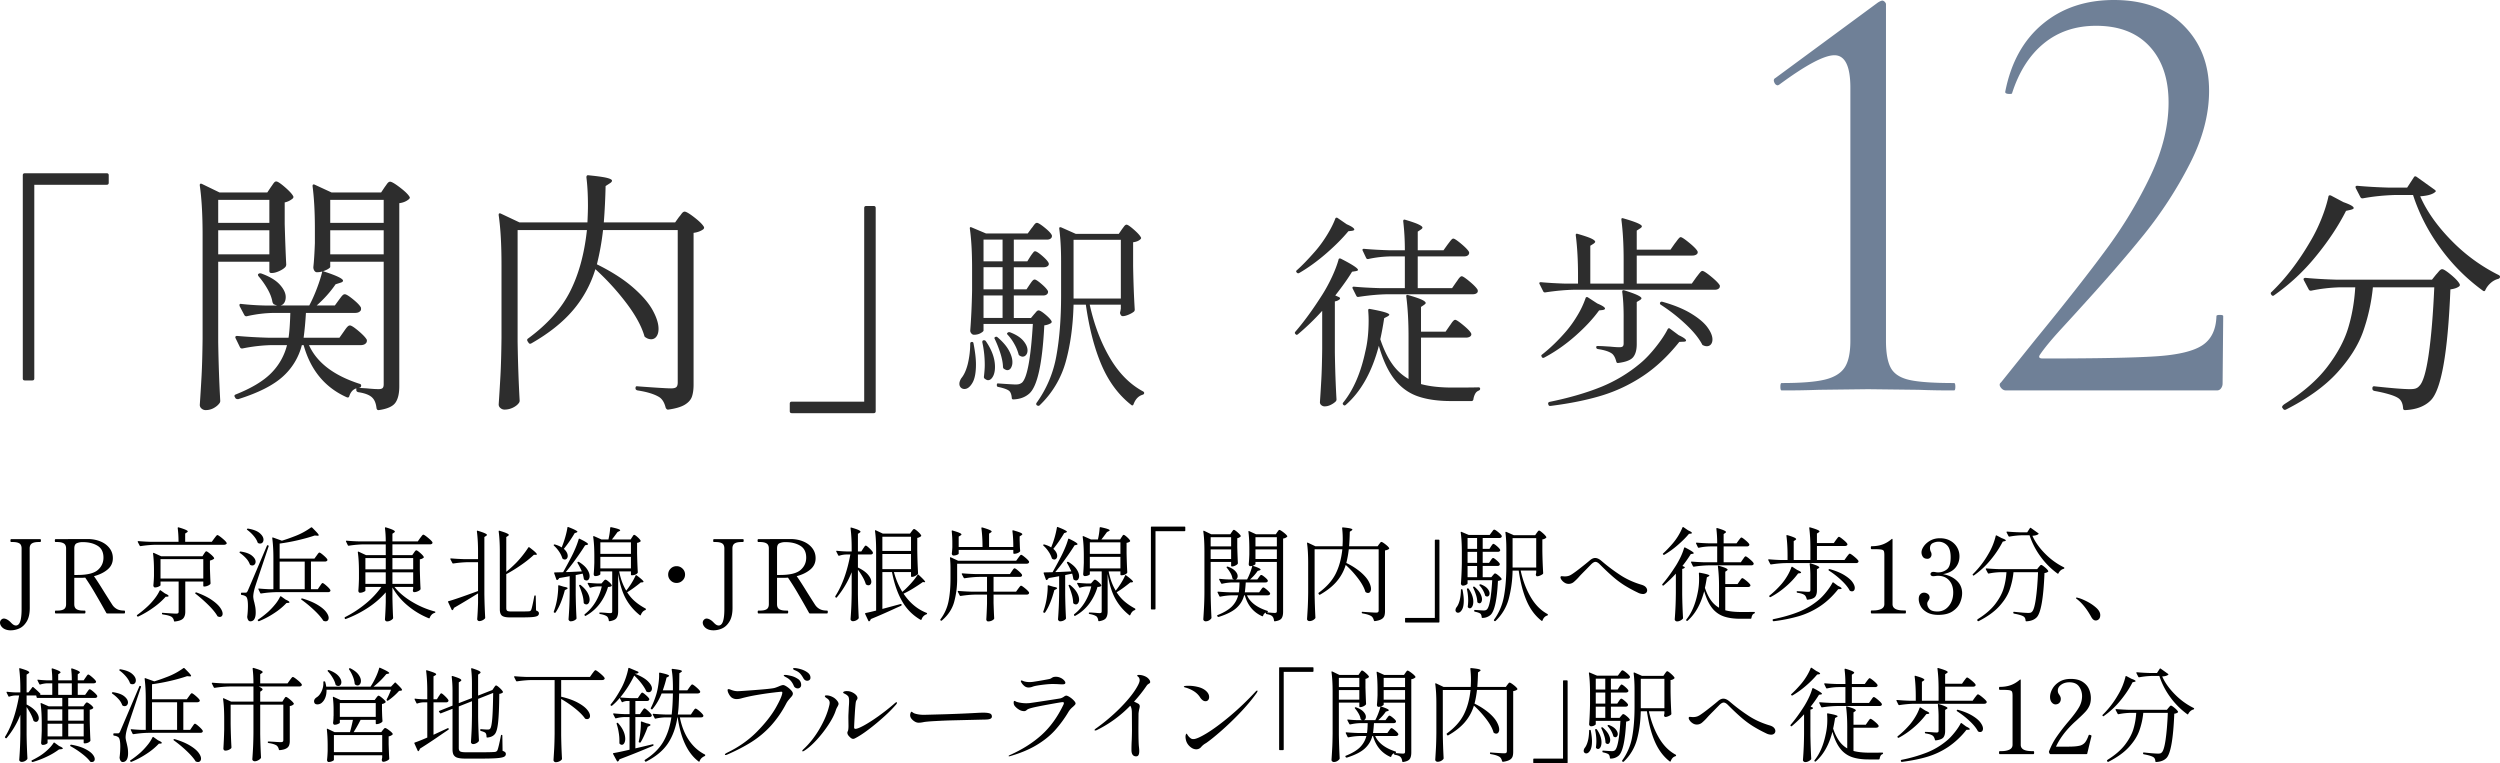
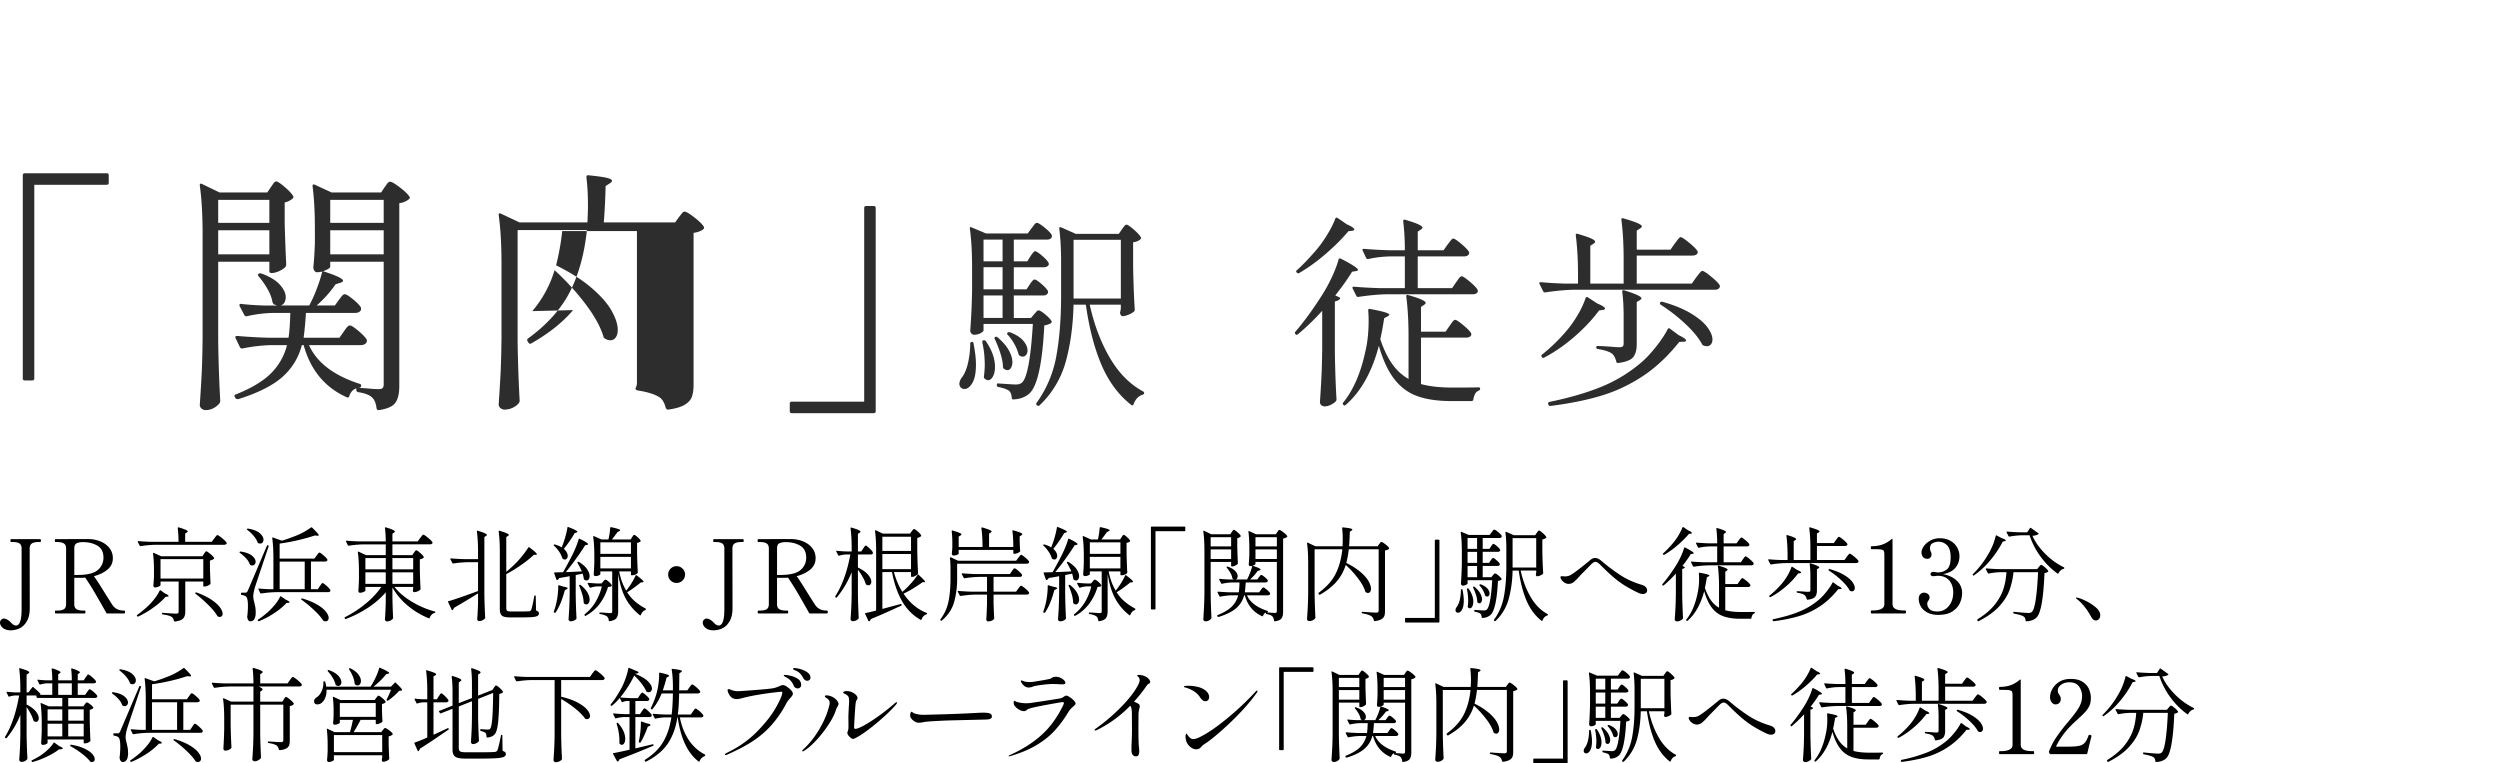
<svg xmlns="http://www.w3.org/2000/svg" data-name="レイヤー_1" width="195.485" height="59.679" viewBox="0 0 195.485 59.679">
-   <path d="M2.522 29.748h-.58c-.107 0-.16-.053-.16-.16v-15.88c0-.106.053-.16.16-.16h6.4c.107 0 .16.054.16.16v.58c0 .108-.053.16-.16.16h-5.66v15.14c0 .107-.053.16-.16.16zm14.54-9.279v6.279c.027 1.653.08 3.188.16 4.6 0 .067-.02.127-.06.18-.107.147-.257.274-.45.38s-.403.16-.63.16a.479.479 0 01-.32-.12.362.362 0 01-.14-.28c.053-.786.1-1.55.14-2.29.04-.74.066-1.71.08-2.91v-8.08c0-1.573-.073-2.867-.22-3.88v-.04c0-.053.017-.086.05-.1.033-.013.077-.007.13.02l1.36.66h3.74l.28-.42c.04-.053.087-.12.14-.2.053-.08.1-.14.14-.18s.087-.06.14-.06c.107 0 .33.147.67.44.34.294.556.527.65.7.04.068.026.134-.04.2a1.41 1.41 0 01-.62.3v1.7c.04 1.36.08 2.413.12 3.16 0 .054-.02.114-.06.18-.107.12-.27.23-.49.33s-.417.15-.59.15h-.02c-.107 0-.16-.053-.16-.16v-.72h-4zm4-4.841h-4v1.8h4v-1.8zm0 2.38h-4v1.88h4v-1.88zm10.21-3.35c.393.3.643.544.75.73.04.053.027.114-.04.18-.2.174-.454.28-.76.32v14.32c0 .573-.104 1.004-.31 1.29-.207.287-.637.477-1.29.57h-.04c-.067 0-.113-.047-.14-.14-.04-.373-.147-.647-.32-.82-.2-.213-.567-.36-1.1-.44-.107-.026-.16-.08-.16-.16v-.14c-.254.08-.433.274-.54.58-.027.12-.093.16-.2.12-1.707-.76-2.834-2.12-3.38-4.08h-.14a4.92 4.92 0 01-1.5 2.47c-.747.674-1.9 1.257-3.46 1.75h-.06a.215.215 0 01-.16-.06l-.06-.1c-.053-.093-.034-.16.06-.2 1.24-.493 2.167-1.05 2.78-1.67a4.719 4.719 0 001.24-2.19h-1.3a12.75 12.75 0 00-2.18.26h-.06c-.053 0-.1-.033-.14-.1l-.34-.7c-.014-.012-.02-.04-.02-.08 0-.066.046-.1.14-.1a40.46 40.46 0 002.44.14h1.58c.067-.413.113-1.06.14-1.94h-1.26a9.88 9.88 0 00-2.14.26h-.06c-.054 0-.1-.033-.14-.1l-.36-.68-.02-.08c0-.093.053-.126.16-.1.6.067 1.2.107 1.8.12h.98a3.56 3.56 0 01-.26-.1.45.45 0 01-.1-.18c-.053-.32-.184-.66-.39-1.02a6.264 6.264 0 00-.69-.98c-.067-.092-.067-.16 0-.2.053-.04.127-.047.22-.02.653.24 1.133.53 1.44.87.306.34.46.664.46.97 0 .173-.037.32-.11.44a.462.462 0 01-.31.22h2.26c.214-.4.413-.846.6-1.34.187-.492.326-.933.42-1.32-.134.04-.273.06-.42.06-.08 0-.147-.04-.2-.12a.488.488 0 01-.08-.28c.053-.492.093-1.12.12-1.88v-1.14c0-1.266-.06-2.366-.18-3.3v-.04c0-.052.017-.087.05-.1.033-.013.076-.006.13.02l1.3.6h3.88l.28-.42c.04-.053.1-.136.18-.25.08-.112.16-.17.24-.17.12 0 .377.15.77.45zm-1.27 5.81h-4.18v.4c0 .04-.053.094-.16.16-.107.067-.24.127-.4.18 1.04.334 1.56.58 1.56.74 0 .068-.067.12-.2.16l-.38.12c-.4.587-.893 1.14-1.48 1.66h1.42l.32-.44.15-.2c.06-.08.113-.14.16-.18s.096-.06.15-.06c.106 0 .323.134.65.4.326.267.53.48.61.64a.494.494 0 010 .2c-.08.148-.234.22-.46.22h-3.84c-.04.694-.1 1.34-.18 1.94h2.8l.34-.48a5.88 5.88 0 01.14-.2c.067-.093.126-.163.18-.21a.242.242 0 01.16-.07c.107 0 .33.144.67.43.34.287.557.518.65.69a.346.346 0 01-.02.2c-.08.147-.24.22-.48.22h-4.02c.613 1.36 1.927 2.367 3.94 3.02.093.013.14.067.14.16-.013.08-.047.127-.1.14l-.1.02.64.04c.386.04.693.06.92.06.147 0 .25-.027.31-.08.06-.053.09-.153.09-.3v-9.58zm-4.18-3.04h4.18v-1.8h-4.18v1.8zm0 2.46h4.18v-1.88h-4.18v1.88zm18.991 4.36c-.8.947-1.886 1.814-3.26 2.6-.093.053-.166.04-.219-.04l-.08-.12c-.054-.093-.04-.167.04-.22 1.507-1.107 2.6-2.33 3.28-3.67.68-1.34 1.12-2.943 1.32-4.81h-5.42v8.74c.026 1.654.08 3.187.16 4.6 0 .067-.02.127-.06.18-.107.147-.263.27-.47.37-.208.1-.423.15-.65.15a.477.477 0 01-.32-.12.358.358 0 01-.14-.28c.053-.786.1-1.55.14-2.29.04-.74.066-1.71.08-2.91v-5.72c0-1.573-.073-2.866-.22-3.88v-.04c0-.053.017-.086.05-.1s.076-.006.13.02l1.44.68h5.32c.026-.56.04-.992.04-1.3 0-.84-.04-1.58-.12-2.22 0-.133.06-.186.18-.16.68.067 1.153.134 1.42.2.267.068.4.14.4.22 0 .067-.053.134-.16.2l-.34.22a49.311 49.311 0 01-.14 2.84h5.58l.3-.42c.04-.04.103-.12.19-.24.086-.12.17-.18.25-.18.12 0 .373.15.76.45s.633.544.74.73c.04.067.027.133-.04.2-.2.147-.454.24-.76.28v11.86c0 .387-.044.703-.13.95-.087.247-.274.457-.56.63-.287.173-.717.3-1.29.38h-.04c-.054 0-.108-.047-.16-.14-.094-.387-.253-.66-.48-.82-.374-.24-.947-.42-1.72-.54-.107-.026-.16-.08-.16-.16v-.02c0-.12.053-.166.16-.14 1.44.107 2.313.16 2.62.16.2 0 .337-.033.41-.1s.11-.186.11-.36v-11.92h-5.84a19.98 19.98 0 01-.48 2.68c1.133.56 2.063 1.153 2.79 1.78s1.246 1.224 1.56 1.79c.313.568.47 1.057.47 1.47 0 .254-.054.454-.16.6a.498.498 0 01-.42.22.721.721 0 01-.42-.14c-.067-.027-.107-.08-.12-.16-.24-.787-.724-1.653-1.45-2.6a19.481 19.481 0 00-2.37-2.58 8.903 8.903 0 01-1.74 3.2zm22.921-8.14h.58c.107 0 .16.054.16.16v15.88c0 .107-.053.16-.16.16h-6.399c-.107 0-.16-.053-.16-.16v-.58c0-.106.053-.16.16-.16h5.66v-15.14c0-.106.053-.16.16-.16zm8.172 10.661a.136.136 0 01.088-.033c.075 0 .117.037.128.113.128.65.192 1.199.192 1.647 0 .651-.093 1.134-.28 1.448s-.391.472-.616.472a.389.389 0 01-.287-.111.411.411 0 01-.112-.305c0-.117.047-.256.143-.416.214-.256.382-.618.504-1.088a6.94 6.94 0 00.2-1.632c0-.042.014-.074.04-.095zm4.616-4.529l.113-.16c.052-.074.1-.13.143-.168a.196.196 0 01.128-.056c.085 0 .264.118.536.352.273.235.44.422.504.56a.283.283 0 01-.015.16c-.065.118-.182.176-.353.176h-2.304v1.76h1.344l.24-.288c.033-.032.082-.09.153-.176.07-.085.135-.128.199-.128.097 0 .27.104.52.312.25.208.414.382.489.52.031.054.02.107-.032.16a1.285 1.285 0 01-.529.176c-.15 2.987-.539 4.763-1.168 5.329-.32.288-.736.442-1.248.463-.085 0-.128-.043-.128-.128-.021-.246-.085-.421-.191-.528-.13-.117-.416-.223-.864-.32-.076-.01-.113-.053-.113-.128v-.031c0-.097.043-.134.128-.113.769.054 1.211.08 1.328.08.128 0 .227-.01.296-.032s.142-.058.216-.112c.405-.373.689-1.903.849-4.592h-3.857v.512c0 .054-.074.123-.223.208-.15.086-.327.129-.529.129-.074 0-.141-.035-.2-.105s-.088-.141-.088-.216c.074-.938.123-1.984.145-3.135v-1.744c0-1.26-.06-2.294-.177-3.105v-.032c0-.074.043-.096.128-.064l1.137.48h3.263l.304-.416c.032-.031.077-.09.137-.176a1.05 1.05 0 01.151-.184.198.198 0 01.128-.055c.097 0 .299.125.608.376.31.25.497.45.56.6a.275.275 0 01-.016.16c-.064.117-.186.175-.368.175h-2.592v1.697h1.056l.24-.385a3.726 3.726 0 01.256-.344.145.145 0 01.112-.056c.096 0 .28.118.552.352.273.235.44.422.504.56a.19.19 0 01.017.08c0 .075-.038.136-.113.184a.497.497 0 01-.272.072h-2.352v1.728h.993l.255-.384zm-3.711 4.496c0-.074.032-.117.095-.128h.048c.054 0 .097.022.128.064.48.694.72 1.366.72 2.016 0 .31-.053.56-.16.752-.107.192-.235.289-.383.289-.075 0-.166-.043-.273-.128a.173.173 0 01-.048-.16c.042-.363.064-.662.064-.897 0-.618-.064-1.21-.191-1.775v-.033zm1.584-6.303v-1.697h-1.489v1.697h1.489zm-1.489 2.191h1.489v-1.728h-1.489v1.728zm1.489.48h-1.489v1.76h1.489v-1.76zm-.577 3.249c.075-.033.133-.027.176.015.405.342.701.683.889 1.025.186.34.28.645.28.912a.858.858 0 01-.112.464c-.075.117-.171.175-.288.175-.065 0-.156-.037-.273-.112a.214.214 0 01-.063-.16c-.011-.309-.08-.663-.208-1.064s-.273-.765-.433-1.095c-.043-.075-.032-.128.032-.16zm.976-.336L78.81 26c.042-.031.101-.037.175-.016.47.182.814.403 1.033.664s.328.51.328.745c0 .149-.038.27-.113.359a.342.342 0 01-.272.137.436.436 0 01-.224-.08c-.053-.022-.085-.065-.095-.128a3.422 3.422 0 00-.329-.785 3.557 3.557 0 00-.52-.72c-.064-.064-.064-.117 0-.16zm8.929-8.08c.03-.043.085-.115.16-.216.074-.102.143-.153.208-.153.085 0 .274.128.567.384s.478.46.552.609c.032.043.021.09-.031.143-.128.128-.32.208-.576.24v1.825c.021 1.27.063 2.416.127 3.439a.215.215 0 01-.064.16c-.106.086-.248.166-.424.24s-.328.113-.456.113c-.096 0-.165-.08-.208-.24 0-.022.01-.075.032-.16l.033-.193v-.304H85.21c.342 1.558.864 2.939 1.568 4.145.704 1.205 1.574 2.085 2.609 2.64.052.032.08.069.08.112 0 .042-.01.074-.032.095s-.048.038-.08.048c-.332.096-.572.347-.72.752-.043.096-.102.113-.177.048-.981-.768-1.752-1.8-2.312-3.096-.56-1.296-.973-2.877-1.24-4.744h-.96c-.043 1.654-.245 3.136-.608 4.448a7.456 7.456 0 01-2.048 3.424c-.042.043-.102.048-.176.016l-.032-.016c-.063-.053-.074-.117-.031-.192a8.913 8.913 0 001.544-3.64c.25-1.35.376-2.935.376-4.76v-2.671c0-.971-.048-1.825-.145-2.56v-.033c0-.031.014-.053.04-.064s.062-.01.105 0l1.151.512h3.36l.24-.351zm-3.777.815v4.593h3.697v-4.593h-3.697zm19.441 5.553a18.688 18.688 0 01-1.905 1.84c-.075.053-.133.047-.175-.017l-.017-.016c-.053-.053-.053-.112 0-.175.683-.79 1.393-1.766 2.128-2.928.267-.427.513-.881.736-1.36.224-.481.395-.928.512-1.344.01-.086.07-.113.177-.08.895.458 1.344.752 1.344.88 0 .042-.054.074-.16.095l-.304.048c-.3.502-.737 1.12-1.313 1.856l.288.128c.043.022.07.045.08.073.011.026.005.055-.015.088a.725.725 0 01-.385.175v4c.021 1.333.064 2.555.129 3.664a.218.218 0 01-.065.16c-.095.096-.223.184-.383.264s-.32.12-.48.12a.384.384 0 01-.257-.095.29.29 0 01-.112-.225c.043-.629.08-1.24.112-1.832.032-.592.054-1.368.065-2.328v-2.991zm1.095-7.28a.12.12 0 01.104.015l.72.496c.395.171.592.31.592.416 0 .043-.058.075-.175.096l-.288.032c-.46.555-1.036 1.134-1.729 1.736s-1.397 1.113-2.111 1.529c-.075.042-.139.031-.193-.032l-.015-.017c-.054-.064-.043-.122.031-.176.405-.362.87-.843 1.393-1.44.33-.373.642-.797.935-1.272.294-.474.515-.909.664-1.304a.102.102 0 01.072-.08zm8.872 8.448c.042-.054.088-.118.136-.193a1.16 1.16 0 01.153-.192c.052-.053.1-.08.143-.08.086 0 .296.14.632.417s.542.49.616.64l.017.063c0 .086-.04.152-.12.2s-.179.072-.296.072h-3.52v3.632c.66.182 1.482.273 2.463.273.95 0 1.627-.006 2.032-.017.085 0 .128.038.128.112 0 .064-.037.113-.112.144a.519.519 0 00-.28.257 1.238 1.238 0 00-.136.431c-.022.085-.07.128-.144.128h-1.6c-1.034 0-1.906-.126-2.615-.376-.71-.25-1.313-.69-1.809-1.32-.496-.629-.903-1.504-1.224-2.624-.533 2.038-1.397 3.58-2.591 4.624-.065.054-.123.054-.176 0l-.017-.016c-.054-.053-.054-.112 0-.175.8-.993 1.376-2.326 1.729-4 .17-.694.256-1.504.256-2.433 0-.213-.011-.469-.033-.768v-.016c0-.085.048-.117.145-.096 1.002.182 1.504.331 1.504.448 0 .033-.043.075-.128.128l-.273.144a23.33 23.33 0 01-.303 1.648c.266.79.578 1.435.935 1.936a3.92 3.92 0 001.273 1.168v-3.327c0-1.163-.059-2.203-.177-3.12v-.033c0-.085.049-.112.144-.08.523.15.883.273 1.08.368s.296.182.296.256c0 .033-.043.08-.128.144l-.24.16v1.937h1.92l.32-.464zm.512-3.409c.043-.053.088-.117.136-.192a1.18 1.18 0 01.152-.191c.054-.054.102-.08.145-.08.085 0 .296.141.632.423s.54.5.615.648a.43.43 0 010 .16c-.064.118-.192.177-.384.177h-6.655c-.684.01-1.446.079-2.288.208h-.05c-.041 0-.078-.028-.11-.08l-.288-.576c-.011-.011-.017-.033-.017-.065 0-.053.038-.08.112-.08.587.054 1.238.09 1.952.112h2.033v-2.48h-1.057c-.64.01-1.242.08-1.808.208h-.048c-.042 0-.08-.027-.112-.08l-.271-.575c-.011-.011-.017-.033-.017-.065 0-.053.037-.08.112-.08.587.054 1.238.09 1.953.112h1.248a19 19 0 00-.128-2.272c0-.107.052-.144.16-.111.5.149.85.271 1.048.368.197.095.296.176.296.239 0 .054-.043.107-.128.16l-.24.16v1.456h2.015l.32-.448.153-.2c.069-.09.125-.157.168-.2.042-.042.085-.064.128-.064.085 0 .293.139.624.416.33.278.533.491.607.64a.274.274 0 01-.016.16c-.064.118-.186.176-.368.176h-3.632v2.48h2.688l.32-.464zm17.093-3.024c.054-.063.106-.133.16-.208a2.21 2.21 0 01.16-.2c.053-.058.1-.088.144-.088.086 0 .306.147.664.44s.573.515.648.664a.19.19 0 01.016.08c0 .075-.04.136-.12.184s-.179.072-.296.072h-4.352v2.193h4.304l.352-.496.168-.217c.069-.09.129-.16.176-.208.048-.048.093-.071.136-.071.096 0 .325.149.688.447.363.299.587.528.672.688a.284.284 0 01-.016.16c-.064.118-.192.176-.384.176h-10.96c-.682.011-1.445.08-2.288.208h-.048c-.043 0-.08-.026-.112-.08l-.288-.576c-.01-.01-.016-.031-.016-.063 0-.054.037-.08.112-.08.576.053 1.21.09 1.904.112h1.008v-.656c0-1.164-.059-2.204-.176-3.12v-.033c0-.085.048-.112.144-.08.523.15.882.273 1.08.368.198.096.296.182.296.256 0 .032-.043.08-.128.145l-.255.16v2.96h2.607v-1.872c0-1.163-.059-2.203-.176-3.12v-.033c0-.085.048-.112.144-.08.97.278 1.456.486 1.456.624 0 .054-.043.107-.128.16l-.272.176v1.489h2.64l.336-.481zm-6.904 4.192a.123.123 0 01.104.016l.737.48c.405.171.607.304.607.4 0 .054-.059.09-.176.112l-.288.032c-.47.65-1.09 1.318-1.864 2s-1.587 1.249-2.44 1.697c-.075.031-.133.015-.176-.05v-.015c-.053-.074-.048-.133.016-.175.65-.512 1.28-1.12 1.888-1.825.32-.373.619-.795.896-1.263a6.99 6.99 0 00.624-1.328c.01-.043.035-.07.072-.08zm6.52 2.464l.688.512c.384.182.576.32.576.416 0 .064-.07.097-.208.097l-.32.015c-.885 1.11-1.834 2-2.848 2.672s-2.094 1.182-3.24 1.529-2.478.616-3.992.807h-.032c-.064 0-.106-.037-.128-.112l-.016-.048v-.031c0-.065.038-.108.112-.128 1.515-.31 2.843-.695 3.984-1.153a11.49 11.49 0 003.12-1.872c.384-.32.784-.74 1.2-1.263s.725-.988.928-1.393c.053-.085.112-.1.176-.048zm-3.616-.895c0-.79-.037-1.451-.112-1.985 0-.106.053-.144.16-.112.896.277 1.345.485 1.345.624 0 .043-.043.09-.13.145l-.239.143v3.296c0 .448-.093.787-.28 1.017s-.579.38-1.176.456h-.032c-.054 0-.09-.038-.112-.113-.074-.288-.182-.49-.32-.608-.224-.17-.597-.293-1.12-.368-.086-.02-.128-.068-.128-.144 0-.064.032-.095.096-.095.139 0 .299.005.48.015l.512.032c.32.033.566.048.736.048.117 0 .2-.021.248-.064.049-.042.072-.122.072-.24v-2.047zm2.84-1.065c-.005-.037.003-.066.024-.088.032-.053.091-.069.176-.047.906.255 1.653.562 2.24.92.586.357 1.011.714 1.272 1.072.261.357.392.674.392.95 0 .161-.04.289-.12.386a.405.405 0 01-.328.143.572.572 0 01-.256-.063.147.147 0 01-.112-.097c-.267-.5-.712-1.04-1.336-1.616a13.365 13.365 0 00-1.896-1.472.125.125 0 01-.056-.088z" fill="#2d2d2d" />
-   <path d="M139.215 30.24c0-.192.032-.288.097-.288 1.503 0 2.623-.088 3.359-.264s1.256-.487 1.56-.936c.304-.447.457-1.151.457-2.111V6.864c0-1.695-.417-2.544-1.249-2.544-.8 0-2.24.768-4.32 2.304l-.096.048c-.127 0-.224-.08-.288-.24-.064-.16-.032-.27.096-.335l8.017-5.905c.159-.095.271-.144.336-.144.063 0 .127.033.191.097s.097.127.097.19v26.306c0 .96.127 1.672.383 2.135.256.464.745.777 1.464.936.72.161 1.88.24 3.48.24.064 0 .097.096.097.288s-.033.288-.096.288a61.8 61.8 0 01-2.784-.048l-3.937-.047-3.84.047a68.18 68.18 0 01-2.927.048c-.065 0-.097-.095-.097-.288zm17.226.048c-.112-.16-.103-.288.025-.384l2.736-3.408c2.304-2.815 4.144-5.16 5.52-7.032a34.784 34.784 0 003.456-5.76c.927-1.968 1.391-3.864 1.391-5.687 0-1.856-.496-3.32-1.487-4.393-.992-1.071-2.385-1.607-4.177-1.607-1.6 0-2.96.456-4.079 1.368-1.12.91-1.953 2.216-2.496 3.91 0 .033-.064.05-.192.05-.257 0-.368-.065-.336-.193.447-2.271 1.424-4.032 2.927-5.28S163.09 0 165.298 0c2.304 0 4.119.665 5.448 1.992 1.327 1.328 1.991 3.032 1.991 5.112 0 1.857-.511 3.777-1.535 5.76a32.119 32.119 0 01-3.553 5.472c-1.343 1.665-3.007 3.585-4.992 5.76-.287.321-.792.873-1.511 1.656-.72.785-1.256 1.433-1.608 1.944-.161.225-.097.336.191.336 4.16 0 7.105-.055 8.833-.168 1.728-.111 2.944-.4 3.648-.864.703-.463 1.071-1.224 1.103-2.28 0-.064.088-.096.265-.096.175 0 .264.032.264.097L173.794 30a.612.612 0 01-.12.36.368.368 0 01-.313.168H156.85c-.16 0-.296-.079-.409-.24z" fill="#6f8097" />
-   <path d="M182.266 15.288l.98.52c.533.187.8.34.8.46 0 .053-.08.1-.24.14l-.36.08c-.6 1.187-1.39 2.377-2.37 3.57a16.156 16.156 0 01-3.25 3.03c-.08.067-.154.054-.22-.04-.067-.093-.06-.166.02-.22 1.106-1.066 2.113-2.38 3.02-3.94.32-.533.606-1.113.86-1.74.253-.627.44-1.212.56-1.76.013-.106.08-.14.2-.1zm.64 7.18c-.76.027-1.487.114-2.18.26h-.06c-.054 0-.1-.033-.14-.1l-.38-.72c-.014-.012-.02-.04-.02-.08 0-.066.053-.1.16-.1.72.067 1.527.114 2.42.14h7.46l.32-.4c.04-.04.11-.12.21-.24.1-.12.19-.18.27-.18.106 0 .337.147.69.44.353.294.576.533.67.72.04.08.02.147-.06.2-.147.108-.368.18-.66.22-.2 4.96-.713 7.853-1.54 8.68-.467.466-1.133.72-2 .76-.107 0-.16-.053-.16-.16-.027-.373-.154-.634-.38-.78-.16-.107-.414-.21-.76-.31s-.713-.183-1.1-.25c-.107-.027-.16-.087-.16-.18v-.04c0-.053.016-.093.05-.12s.076-.033.13-.02c1.346.147 2.266.22 2.76.22.186 0 .333-.016.44-.05a.6.6 0 00.28-.19c.293-.266.54-1.086.74-2.46.2-1.373.346-3.126.44-5.26h-4.8a14.811 14.811 0 01-.78 3.5c-.387 1.067-1.06 2.127-2.02 3.18s-2.294 2.013-4 2.88c-.094.04-.167.02-.22-.06l-.06-.08c-.014-.013-.02-.034-.02-.06 0-.066.067-.146.2-.24 1.44-.906 2.553-1.876 3.34-2.91.786-1.032 1.33-2.046 1.63-3.04.3-.992.483-2.05.55-3.17h-1.26zm8.76-3.68a13.63 13.63 0 003.72 2.72c.066.04.1.08.1.12 0 .054-.013.094-.04.12a.244.244 0 01-.1.06c-.214.053-.41.16-.59.32s-.318.34-.41.54c-.04.107-.107.127-.2.06a14.989 14.989 0 01-3.31-3.31c-.954-1.3-1.67-2.69-2.15-4.17h-1.42c-.88.027-1.713.113-2.5.26h-.06c-.054 0-.1-.032-.14-.1l-.36-.7-.02-.08c0-.066.046-.1.14-.1.72.067 1.527.114 2.42.14h1.48l.52-.8c.053-.093.126-.106.22-.04l1.4 1c.093.068.12.12.08.16-.2.2-.6.32-1.2.36.506 1.16 1.313 2.307 2.42 3.44z" fill="#2d2d2d" />
+   <path d="M2.522 29.748h-.58c-.107 0-.16-.053-.16-.16v-15.88c0-.106.053-.16.16-.16h6.4c.107 0 .16.054.16.16v.58c0 .108-.053.16-.16.16h-5.66v15.14c0 .107-.053.16-.16.16zm14.54-9.279v6.279c.027 1.653.08 3.188.16 4.6 0 .067-.02.127-.06.18-.107.147-.257.274-.45.38s-.403.16-.63.16a.479.479 0 01-.32-.12.362.362 0 01-.14-.28c.053-.786.1-1.55.14-2.29.04-.74.066-1.71.08-2.91v-8.08c0-1.573-.073-2.867-.22-3.88v-.04c0-.053.017-.086.05-.1.033-.013.077-.007.13.02l1.36.66h3.74l.28-.42c.04-.053.087-.12.14-.2.053-.08.1-.14.14-.18s.087-.06.14-.06c.107 0 .33.147.67.44.34.294.556.527.65.7.04.068.026.134-.04.2a1.41 1.41 0 01-.62.3v1.7c.04 1.36.08 2.413.12 3.16 0 .054-.02.114-.06.18-.107.12-.27.23-.49.33s-.417.15-.59.15h-.02c-.107 0-.16-.053-.16-.16v-.72h-4zm4-4.841h-4v1.8h4v-1.8zm0 2.38h-4v1.88h4v-1.88zm10.21-3.35c.393.3.643.544.75.73.04.053.027.114-.04.18-.2.174-.454.28-.76.32v14.32c0 .573-.104 1.004-.31 1.29-.207.287-.637.477-1.29.57h-.04c-.067 0-.113-.047-.14-.14-.04-.373-.147-.647-.32-.82-.2-.213-.567-.36-1.1-.44-.107-.026-.16-.08-.16-.16v-.14c-.254.08-.433.274-.54.58-.027.12-.093.16-.2.12-1.707-.76-2.834-2.12-3.38-4.08h-.14a4.92 4.92 0 01-1.5 2.47c-.747.674-1.9 1.257-3.46 1.75h-.06a.215.215 0 01-.16-.06l-.06-.1c-.053-.093-.034-.16.06-.2 1.24-.493 2.167-1.05 2.78-1.67a4.719 4.719 0 001.24-2.19h-1.3a12.75 12.75 0 00-2.18.26h-.06c-.053 0-.1-.033-.14-.1l-.34-.7c-.014-.012-.02-.04-.02-.08 0-.066.046-.1.14-.1a40.46 40.46 0 002.44.14h1.58c.067-.413.113-1.06.14-1.94h-1.26a9.88 9.88 0 00-2.14.26h-.06c-.054 0-.1-.033-.14-.1l-.36-.68-.02-.08c0-.093.053-.126.16-.1.6.067 1.2.107 1.8.12h.98a3.56 3.56 0 01-.26-.1.45.45 0 01-.1-.18c-.053-.32-.184-.66-.39-1.02a6.264 6.264 0 00-.69-.98c-.067-.092-.067-.16 0-.2.053-.04.127-.047.22-.02.653.24 1.133.53 1.44.87.306.34.46.664.46.97 0 .173-.037.32-.11.44a.462.462 0 01-.31.22h2.26c.214-.4.413-.846.6-1.34.187-.492.326-.933.42-1.32-.134.04-.273.06-.42.06-.08 0-.147-.04-.2-.12a.488.488 0 01-.08-.28c.053-.492.093-1.12.12-1.88v-1.14c0-1.266-.06-2.366-.18-3.3v-.04c0-.052.017-.087.05-.1.033-.013.076-.006.13.02l1.3.6h3.88l.28-.42c.04-.053.1-.136.18-.25.08-.112.16-.17.24-.17.12 0 .377.15.77.45zm-1.27 5.81h-4.18v.4c0 .04-.053.094-.16.16-.107.067-.24.127-.4.18 1.04.334 1.56.58 1.56.74 0 .068-.067.12-.2.16l-.38.12c-.4.587-.893 1.14-1.48 1.66h1.42l.32-.44.15-.2c.06-.08.113-.14.16-.18s.096-.06.15-.06c.106 0 .323.134.65.4.326.267.53.48.61.64a.494.494 0 010 .2c-.08.148-.234.22-.46.22h-3.84c-.04.694-.1 1.34-.18 1.94h2.8l.34-.48a5.88 5.88 0 01.14-.2c.067-.093.126-.163.18-.21a.242.242 0 01.16-.07c.107 0 .33.144.67.43.34.287.557.518.65.69a.346.346 0 01-.02.2c-.08.147-.24.22-.48.22h-4.02c.613 1.36 1.927 2.367 3.94 3.02.093.013.14.067.14.16-.013.08-.047.127-.1.14l-.1.02.64.04c.386.04.693.06.92.06.147 0 .25-.027.31-.08.06-.053.09-.153.09-.3v-9.58zm-4.18-3.04h4.18v-1.8h-4.18v1.8zm0 2.46h4.18v-1.88h-4.18v1.88zm18.991 4.36c-.8.947-1.886 1.814-3.26 2.6-.093.053-.166.04-.219-.04l-.08-.12c-.054-.093-.04-.167.04-.22 1.507-1.107 2.6-2.33 3.28-3.67.68-1.34 1.12-2.943 1.32-4.81h-5.42v8.74c.026 1.654.08 3.187.16 4.6 0 .067-.02.127-.06.18-.107.147-.263.27-.47.37-.208.1-.423.15-.65.15a.477.477 0 01-.32-.12.358.358 0 01-.14-.28c.053-.786.1-1.55.14-2.29.04-.74.066-1.71.08-2.91v-5.72c0-1.573-.073-2.866-.22-3.88v-.04c0-.053.017-.086.05-.1s.076-.006.13.02l1.44.68h5.32c.026-.56.04-.992.04-1.3 0-.84-.04-1.58-.12-2.22 0-.133.06-.186.18-.16.68.067 1.153.134 1.42.2.267.068.4.14.4.22 0 .067-.053.134-.16.2l-.34.22a49.311 49.311 0 01-.14 2.84h5.58l.3-.42c.04-.04.103-.12.19-.24.086-.12.17-.18.25-.18.12 0 .373.15.76.45s.633.544.74.73c.04.067.027.133-.04.2-.2.147-.454.24-.76.28v11.86c0 .387-.044.703-.13.95-.087.247-.274.457-.56.63-.287.173-.717.3-1.29.38h-.04c-.054 0-.108-.047-.16-.14-.094-.387-.253-.66-.48-.82-.374-.24-.947-.42-1.72-.54-.107-.026-.16-.08-.16-.16v-.02s.11-.186.11-.36v-11.92h-5.84a19.98 19.98 0 01-.48 2.68c1.133.56 2.063 1.153 2.79 1.78s1.246 1.224 1.56 1.79c.313.568.47 1.057.47 1.47 0 .254-.054.454-.16.6a.498.498 0 01-.42.22.721.721 0 01-.42-.14c-.067-.027-.107-.08-.12-.16-.24-.787-.724-1.653-1.45-2.6a19.481 19.481 0 00-2.37-2.58 8.903 8.903 0 01-1.74 3.2zm22.921-8.14h.58c.107 0 .16.054.16.16v15.88c0 .107-.053.16-.16.16h-6.399c-.107 0-.16-.053-.16-.16v-.58c0-.106.053-.16.16-.16h5.66v-15.14c0-.106.053-.16.16-.16zm8.172 10.661a.136.136 0 01.088-.033c.075 0 .117.037.128.113.128.65.192 1.199.192 1.647 0 .651-.093 1.134-.28 1.448s-.391.472-.616.472a.389.389 0 01-.287-.111.411.411 0 01-.112-.305c0-.117.047-.256.143-.416.214-.256.382-.618.504-1.088a6.94 6.94 0 00.2-1.632c0-.042.014-.074.04-.095zm4.616-4.529l.113-.16c.052-.074.1-.13.143-.168a.196.196 0 01.128-.056c.085 0 .264.118.536.352.273.235.44.422.504.56a.283.283 0 01-.015.16c-.065.118-.182.176-.353.176h-2.304v1.76h1.344l.24-.288c.033-.032.082-.09.153-.176.07-.085.135-.128.199-.128.097 0 .27.104.52.312.25.208.414.382.489.52.031.054.02.107-.032.16a1.285 1.285 0 01-.529.176c-.15 2.987-.539 4.763-1.168 5.329-.32.288-.736.442-1.248.463-.085 0-.128-.043-.128-.128-.021-.246-.085-.421-.191-.528-.13-.117-.416-.223-.864-.32-.076-.01-.113-.053-.113-.128v-.031c0-.097.043-.134.128-.113.769.054 1.211.08 1.328.08.128 0 .227-.01.296-.032s.142-.058.216-.112c.405-.373.689-1.903.849-4.592h-3.857v.512c0 .054-.074.123-.223.208-.15.086-.327.129-.529.129-.074 0-.141-.035-.2-.105s-.088-.141-.088-.216c.074-.938.123-1.984.145-3.135v-1.744c0-1.26-.06-2.294-.177-3.105v-.032c0-.074.043-.096.128-.064l1.137.48h3.263l.304-.416c.032-.031.077-.09.137-.176a1.05 1.05 0 01.151-.184.198.198 0 01.128-.055c.097 0 .299.125.608.376.31.25.497.45.56.6a.275.275 0 01-.016.16c-.064.117-.186.175-.368.175h-2.592v1.697h1.056l.24-.385a3.726 3.726 0 01.256-.344.145.145 0 01.112-.056c.096 0 .28.118.552.352.273.235.44.422.504.56a.19.19 0 01.017.08c0 .075-.038.136-.113.184a.497.497 0 01-.272.072h-2.352v1.728h.993l.255-.384zm-3.711 4.496c0-.074.032-.117.095-.128h.048c.054 0 .097.022.128.064.48.694.72 1.366.72 2.016 0 .31-.053.56-.16.752-.107.192-.235.289-.383.289-.075 0-.166-.043-.273-.128a.173.173 0 01-.048-.16c.042-.363.064-.662.064-.897 0-.618-.064-1.21-.191-1.775v-.033zm1.584-6.303v-1.697h-1.489v1.697h1.489zm-1.489 2.191h1.489v-1.728h-1.489v1.728zm1.489.48h-1.489v1.76h1.489v-1.76zm-.577 3.249c.075-.033.133-.027.176.015.405.342.701.683.889 1.025.186.34.28.645.28.912a.858.858 0 01-.112.464c-.075.117-.171.175-.288.175-.065 0-.156-.037-.273-.112a.214.214 0 01-.063-.16c-.011-.309-.08-.663-.208-1.064s-.273-.765-.433-1.095c-.043-.075-.032-.128.032-.16zm.976-.336L78.81 26c.042-.031.101-.037.175-.016.47.182.814.403 1.033.664s.328.51.328.745c0 .149-.038.27-.113.359a.342.342 0 01-.272.137.436.436 0 01-.224-.08c-.053-.022-.085-.065-.095-.128a3.422 3.422 0 00-.329-.785 3.557 3.557 0 00-.52-.72c-.064-.064-.064-.117 0-.16zm8.929-8.08c.03-.043.085-.115.16-.216.074-.102.143-.153.208-.153.085 0 .274.128.567.384s.478.46.552.609c.032.043.021.09-.031.143-.128.128-.32.208-.576.24v1.825c.021 1.27.063 2.416.127 3.439a.215.215 0 01-.064.16c-.106.086-.248.166-.424.24s-.328.113-.456.113c-.096 0-.165-.08-.208-.24 0-.022.01-.075.032-.16l.033-.193v-.304H85.21c.342 1.558.864 2.939 1.568 4.145.704 1.205 1.574 2.085 2.609 2.64.052.032.08.069.08.112 0 .042-.01.074-.032.095s-.048.038-.08.048c-.332.096-.572.347-.72.752-.043.096-.102.113-.177.048-.981-.768-1.752-1.8-2.312-3.096-.56-1.296-.973-2.877-1.24-4.744h-.96c-.043 1.654-.245 3.136-.608 4.448a7.456 7.456 0 01-2.048 3.424c-.042.043-.102.048-.176.016l-.032-.016c-.063-.053-.074-.117-.031-.192a8.913 8.913 0 001.544-3.64c.25-1.35.376-2.935.376-4.76v-2.671c0-.971-.048-1.825-.145-2.56v-.033c0-.031.014-.053.04-.064s.062-.01.105 0l1.151.512h3.36l.24-.351zm-3.777.815v4.593h3.697v-4.593h-3.697zm19.441 5.553a18.688 18.688 0 01-1.905 1.84c-.075.053-.133.047-.175-.017l-.017-.016c-.053-.053-.053-.112 0-.175.683-.79 1.393-1.766 2.128-2.928.267-.427.513-.881.736-1.36.224-.481.395-.928.512-1.344.01-.086.07-.113.177-.08.895.458 1.344.752 1.344.88 0 .042-.054.074-.16.095l-.304.048c-.3.502-.737 1.12-1.313 1.856l.288.128c.043.022.07.045.08.073.011.026.005.055-.015.088a.725.725 0 01-.385.175v4c.021 1.333.064 2.555.129 3.664a.218.218 0 01-.065.16c-.095.096-.223.184-.383.264s-.32.12-.48.12a.384.384 0 01-.257-.095.29.29 0 01-.112-.225c.043-.629.08-1.24.112-1.832.032-.592.054-1.368.065-2.328v-2.991zm1.095-7.28a.12.12 0 01.104.015l.72.496c.395.171.592.31.592.416 0 .043-.058.075-.175.096l-.288.032c-.46.555-1.036 1.134-1.729 1.736s-1.397 1.113-2.111 1.529c-.075.042-.139.031-.193-.032l-.015-.017c-.054-.064-.043-.122.031-.176.405-.362.87-.843 1.393-1.44.33-.373.642-.797.935-1.272.294-.474.515-.909.664-1.304a.102.102 0 01.072-.08zm8.872 8.448c.042-.054.088-.118.136-.193a1.16 1.16 0 01.153-.192c.052-.053.1-.08.143-.08.086 0 .296.14.632.417s.542.49.616.64l.017.063c0 .086-.04.152-.12.2s-.179.072-.296.072h-3.52v3.632c.66.182 1.482.273 2.463.273.95 0 1.627-.006 2.032-.017.085 0 .128.038.128.112 0 .064-.037.113-.112.144a.519.519 0 00-.28.257 1.238 1.238 0 00-.136.431c-.022.085-.07.128-.144.128h-1.6c-1.034 0-1.906-.126-2.615-.376-.71-.25-1.313-.69-1.809-1.32-.496-.629-.903-1.504-1.224-2.624-.533 2.038-1.397 3.58-2.591 4.624-.065.054-.123.054-.176 0l-.017-.016c-.054-.053-.054-.112 0-.175.8-.993 1.376-2.326 1.729-4 .17-.694.256-1.504.256-2.433 0-.213-.011-.469-.033-.768v-.016c0-.085.048-.117.145-.096 1.002.182 1.504.331 1.504.448 0 .033-.043.075-.128.128l-.273.144a23.33 23.33 0 01-.303 1.648c.266.79.578 1.435.935 1.936a3.92 3.92 0 001.273 1.168v-3.327c0-1.163-.059-2.203-.177-3.12v-.033c0-.085.049-.112.144-.08.523.15.883.273 1.08.368s.296.182.296.256c0 .033-.043.08-.128.144l-.24.16v1.937h1.92l.32-.464zm.512-3.409c.043-.053.088-.117.136-.192a1.18 1.18 0 01.152-.191c.054-.054.102-.08.145-.08.085 0 .296.141.632.423s.54.5.615.648a.43.43 0 010 .16c-.064.118-.192.177-.384.177h-6.655c-.684.01-1.446.079-2.288.208h-.05c-.041 0-.078-.028-.11-.08l-.288-.576c-.011-.011-.017-.033-.017-.065 0-.053.038-.08.112-.08.587.054 1.238.09 1.952.112h2.033v-2.48h-1.057c-.64.01-1.242.08-1.808.208h-.048c-.042 0-.08-.027-.112-.08l-.271-.575c-.011-.011-.017-.033-.017-.065 0-.053.037-.08.112-.08.587.054 1.238.09 1.953.112h1.248a19 19 0 00-.128-2.272c0-.107.052-.144.16-.111.5.149.85.271 1.048.368.197.095.296.176.296.239 0 .054-.043.107-.128.16l-.24.16v1.456h2.015l.32-.448.153-.2c.069-.09.125-.157.168-.2.042-.042.085-.064.128-.064.085 0 .293.139.624.416.33.278.533.491.607.64a.274.274 0 01-.016.16c-.064.118-.186.176-.368.176h-3.632v2.48h2.688l.32-.464zm17.093-3.024c.054-.063.106-.133.16-.208a2.21 2.21 0 01.16-.2c.053-.058.1-.088.144-.088.086 0 .306.147.664.44s.573.515.648.664a.19.19 0 01.016.08c0 .075-.04.136-.12.184s-.179.072-.296.072h-4.352v2.193h4.304l.352-.496.168-.217c.069-.09.129-.16.176-.208.048-.048.093-.071.136-.071.096 0 .325.149.688.447.363.299.587.528.672.688a.284.284 0 01-.016.16c-.064.118-.192.176-.384.176h-10.96c-.682.011-1.445.08-2.288.208h-.048c-.043 0-.08-.026-.112-.08l-.288-.576c-.01-.01-.016-.031-.016-.063 0-.054.037-.08.112-.08.576.053 1.21.09 1.904.112h1.008v-.656c0-1.164-.059-2.204-.176-3.12v-.033c0-.085.048-.112.144-.08.523.15.882.273 1.08.368.198.096.296.182.296.256 0 .032-.043.08-.128.145l-.255.16v2.96h2.607v-1.872c0-1.163-.059-2.203-.176-3.12v-.033c0-.085.048-.112.144-.08.97.278 1.456.486 1.456.624 0 .054-.043.107-.128.16l-.272.176v1.489h2.64l.336-.481zm-6.904 4.192a.123.123 0 01.104.016l.737.48c.405.171.607.304.607.4 0 .054-.059.09-.176.112l-.288.032c-.47.65-1.09 1.318-1.864 2s-1.587 1.249-2.44 1.697c-.075.031-.133.015-.176-.05v-.015c-.053-.074-.048-.133.016-.175.65-.512 1.28-1.12 1.888-1.825.32-.373.619-.795.896-1.263a6.99 6.99 0 00.624-1.328c.01-.043.035-.07.072-.08zm6.52 2.464l.688.512c.384.182.576.32.576.416 0 .064-.07.097-.208.097l-.32.015c-.885 1.11-1.834 2-2.848 2.672s-2.094 1.182-3.24 1.529-2.478.616-3.992.807h-.032c-.064 0-.106-.037-.128-.112l-.016-.048v-.031c0-.065.038-.108.112-.128 1.515-.31 2.843-.695 3.984-1.153a11.49 11.49 0 003.12-1.872c.384-.32.784-.74 1.2-1.263s.725-.988.928-1.393c.053-.085.112-.1.176-.048zm-3.616-.895c0-.79-.037-1.451-.112-1.985 0-.106.053-.144.16-.112.896.277 1.345.485 1.345.624 0 .043-.043.09-.13.145l-.239.143v3.296c0 .448-.093.787-.28 1.017s-.579.38-1.176.456h-.032c-.054 0-.09-.038-.112-.113-.074-.288-.182-.49-.32-.608-.224-.17-.597-.293-1.12-.368-.086-.02-.128-.068-.128-.144 0-.064.032-.095.096-.095.139 0 .299.005.48.015l.512.032c.32.033.566.048.736.048.117 0 .2-.021.248-.064.049-.042.072-.122.072-.24v-2.047zm2.84-1.065c-.005-.037.003-.066.024-.088.032-.053.091-.069.176-.047.906.255 1.653.562 2.24.92.586.357 1.011.714 1.272 1.072.261.357.392.674.392.95 0 .161-.04.289-.12.386a.405.405 0 01-.328.143.572.572 0 01-.256-.063.147.147 0 01-.112-.097c-.267-.5-.712-1.04-1.336-1.616a13.365 13.365 0 00-1.896-1.472.125.125 0 01-.056-.088z" fill="#2d2d2d" />
  <path d="M.36 49.187a.678.678 0 01-.276-.24.499.499 0 01-.084-.244.32.32 0 01.097-.244.285.285 0 01.199-.092c.117 0 .25.056.4.168.053.042.103.088.148.136.046.048.085.085.116.112.097.085.192.128.288.128s.179-.048.248-.144c.128-.187.192-.56.192-1.12v-4.76c0-.193-.057-.324-.171-.396-.116-.072-.29-.108-.525-.108h-.12c-.037 0-.056-.037-.056-.112 0-.075.019-.112.056-.112h2.264c.027 0 .045.009.052.028s.012.046.012.084c0 .075-.021.112-.064.112h-.12c-.24 0-.415.039-.528.116s-.168.206-.168.388l.008 4.648c0 .447-.08.803-.24 1.064-.16.261-.352.441-.575.54a1.645 1.645 0 01-.664.148 1.05 1.05 0 01-.489-.1zm9.416-1.34c0 .08-.018.12-.055.12H8.385a.079.079 0 01-.073-.04 65.1 65.1 0 00-.835-1.464 19.32 19.32 0 00-.813-1.296c-.15.01-.26.016-.336.016h-.52v2.056c0 .187.057.318.172.392.115.074.287.112.516.112h.128c.038 0 .057.034.057.104 0 .08-.019.12-.057.12H4.353c-.038 0-.056-.037-.056-.113 0-.074.018-.11.056-.11h.127c.24 0 .416-.039.525-.113.108-.074.163-.205.163-.392v-4.352c0-.187-.059-.318-.176-.392-.117-.075-.29-.112-.52-.112h-.127c-.038 0-.057-.037-.057-.112 0-.075.019-.112.057-.112l1.84-.009h.727c.342.006.657.069.948.189s.525.293.7.52c.176.227.264.49.264.787 0 .358-.136.653-.412.885-.274.232-.63.406-1.067.524.15.197.434.637.855 1.32.347.549.547.864.6.943.09.13.207.232.348.309s.332.116.573.116c.037 0 .055.034.055.104zM6.05 44.959c.763 0 1.293-.128 1.592-.384.298-.257.448-.579.448-.969 0-.436-.156-.749-.469-.935-.311-.187-.691-.28-1.14-.28a1.11 1.11 0 00-.488.091c-.122.062-.183.197-.183.405v2.072h.24zm6.518 1.208l.336.24c.187.08.28.147.28.2 0 .02-.03.038-.088.048l-.144.008a5.53 5.53 0 01-.936.832 7.38 7.38 0 01-1.2.712c-.038.016-.067.008-.087-.024l-.01-.008c-.026-.043-.02-.075.017-.096a8.12 8.12 0 00.832-.688c.192-.181.37-.38.536-.596a3.23 3.23 0 00.376-.605c.027-.042.056-.05.088-.023zm4.184-4.064c.026-.033.055-.068.084-.108s.059-.076.088-.108.055-.048.076-.048c.048 0 .168.079.36.236.192.157.309.276.352.356.01.021.017.035.017.04 0 .037-.024.068-.069.092a.309.309 0 01-.148.036h-5.367a8.59 8.59 0 00-1.145.104h-.016c-.027 0-.047-.014-.064-.04l-.144-.28-.008-.032c0-.027.02-.04.056-.04.288.027.61.045.968.056h2.168c0-.385-.022-.741-.064-1.072 0-.054.027-.072.08-.056.47.139.704.242.704.312 0 .026-.022.053-.064.08l-.136.088v.648h2.08l.192-.264zm-.8 1.2a1.61 1.61 0 00.06-.088c.024-.037.046-.065.064-.08s.038-.025.06-.025c.043 0 .144.068.304.2.16.134.258.238.296.313.016.026.011.053-.016.08a.8.8 0 01-.304.128v.624c.016.507.032.888.048 1.144a.155.155 0 01-.024.08.64.64 0 01-.211.128.698.698 0 01-.253.056h-.016c-.043 0-.064-.021-.064-.064v-.328h-1.408v2.368c0 .224-.054.397-.164.52-.11.122-.327.203-.652.24h-.016c-.027 0-.046-.019-.056-.056a.455.455 0 00-.176-.304c-.112-.08-.344-.144-.695-.192-.043-.01-.065-.035-.065-.072 0-.048.022-.067.065-.056.575.043.921.063 1.039.063.08 0 .133-.011.16-.035.027-.024.04-.065.04-.124v-2.352h-1.416v.288c0 .026-.048.062-.144.108a.675.675 0 01-.288.068.109.109 0 01-.092-.048.18.18 0 01-.036-.113 9.74 9.74 0 00.048-.735v-.456c0-.491-.024-.923-.072-1.296v-.016c0-.021.007-.035.02-.04.013-.005.03-.002.052.008l.56.256h3.232l.12-.192zm-3.4.416v1.52h3.344v-1.52h-3.344zm2.728 2.632c.016-.027.045-.035.088-.024.48.176.872.367 1.176.575s.524.408.66.597.204.354.204.492c0 .074-.02.134-.06.18a.2.2 0 01-.156.068.318.318 0 01-.144-.032.075.075 0 01-.056-.048c-.15-.257-.386-.543-.708-.86a11.497 11.497 0 00-.988-.868c-.037-.022-.043-.048-.016-.08zm3.46-3.191c.02-.028.05-.039.087-.033.395.059.687.167.876.324s.284.316.284.476c0 .08-.024.148-.072.204s-.11.084-.184.084a.318.318 0 01-.144-.032.135.135 0 01-.056-.064 1.384 1.384 0 00-.296-.469 2.762 2.762 0 00-.472-.41c-.032-.028-.04-.054-.024-.08zm.167 3.183h.28c.048 0 .083-.008.104-.025a.423.423 0 00.088-.135c.085-.192.581-1.358 1.488-3.496.016-.048.042-.064.08-.048l.016.007c.043.011.056.039.04.08l-.472 1.409c-.357 1.061-.56 1.672-.608 1.832-.08.283-.12.514-.12.696a2 2 0 00.08.432c.006.021.025.112.06.272.035.16.052.338.052.535 0 .214-.035.381-.104.5a.344.344 0 01-.32.181c-.064 0-.118-.031-.16-.092a.545.545 0 01-.08-.26 6.965 6.965 0 00.056-.848c0-.421-.053-.67-.16-.744a.631.631 0 00-.32-.113c-.043-.01-.064-.034-.064-.07v-.049c0-.043.021-.064.064-.064zm.416-4.985a.087.087 0 01.08-.023c.41.07.713.187.908.355.195.168.292.338.292.51 0 .09-.024.163-.072.219s-.112.084-.192.084a.31.31 0 01-.144-.032.141.141 0 01-.056-.064c-.053-.16-.156-.33-.308-.509s-.316-.332-.492-.46c-.037-.026-.043-.052-.016-.08zm2.664 5.28l.352.249c.197.086.296.155.296.208 0 .021-.03.037-.088.048l-.144.007a5.156 5.156 0 01-.936.777c-.39.261-.79.474-1.2.64-.038.016-.067.008-.088-.024l-.008-.008c-.026-.043-.022-.072.016-.088.25-.166.506-.363.768-.593a5.39 5.39 0 00.556-.591 2.86 2.86 0 00.388-.6c.027-.043.056-.05.088-.024zm2.768-3.19l.072-.101a.783.783 0 01.084-.104c.024-.024.047-.036.068-.036.042 0 .147.07.312.212s.267.249.304.324a.08.08 0 01.008.04c0 .037-.02.068-.06.092a.273.273 0 01-.14.036h-1.088v2.16h.536l.16-.24c.021-.027.047-.062.076-.108.03-.045.055-.078.076-.1s.043-.032.064-.032c.043 0 .145.072.308.216.162.144.263.256.3.336a.14.14 0 01-.008.08c-.032.053-.094.08-.184.08H21.57a8.69 8.69 0 00-1.144.104h-.024c-.021 0-.04-.013-.056-.04l-.136-.28-.008-.032c0-.033.022-.043.064-.033.24.022.48.039.72.048h.392v-2.43c0-.581-.03-1.099-.088-1.552v-.017c0-.042.022-.055.063-.039l.689.247c.288-.085.61-.196.968-.336a5.443 5.443 0 001.304-.695c.027-.021.059-.018.096.008.197.197.332.337.404.42.072.083.108.14.108.172 0 .037-.04.05-.12.04l-.192-.016c-.352.122-.777.242-1.276.36-.5.118-.988.207-1.468.272v1.176h2.72l.168-.232zm-.928.463h-1.96v2.16h1.96v-2.16zm-.265 2.903c.022-.02.051-.026.09-.015.479.143.872.31 1.18.496s.527.37.663.548.204.337.204.475c0 .08-.021.145-.064.193s-.102.072-.176.072a.348.348 0 01-.144-.032.073.073 0 01-.056-.048c-.155-.24-.395-.512-.72-.816a9.527 9.527 0 00-.96-.792c-.037-.027-.043-.053-.016-.08zm8.802-3.591l.056-.08c.027-.038.05-.066.072-.084s.043-.028.065-.028c.042 0 .14.065.292.196.151.13.246.236.284.316.015.021.01.045-.017.072a.547.547 0 01-.288.12v.8c.017.666.035 1.168.057 1.504a.11.11 0 01-.032.08.63.63 0 01-.212.128.695.695 0 01-.252.056c-.06 0-.094-.04-.105-.12l.008-.08c0 .005.006-.019.017-.072v-.136h-1.464c.34.432.8.82 1.376 1.164a6.835 6.835 0 001.775.755c.032.011.048.028.048.05 0 .03-.02.052-.064.063a.488.488 0 00-.22.132.686.686 0 00-.156.244c-.01.043-.037.055-.08.04a6.062 6.062 0 01-1.631-.976 5.112 5.112 0 01-1.208-1.432v.824c.015.682.034 1.2.055 1.552 0 .027-.008.05-.023.072a.56.56 0 01-.193.143.567.567 0 01-.255.065c-.048 0-.088-.016-.12-.048s-.048-.07-.048-.112c.032-.449.052-.899.063-1.352v-.76a6.744 6.744 0 01-1.368 1.188 8.716 8.716 0 01-1.775.901c-.028 0-.046-.014-.057-.04l-.008-.025c-.016-.037-.008-.067.024-.088a8.62 8.62 0 001.617-1.056 6.648 6.648 0 001.223-1.304h-1.248v.288c0 .027-.048.061-.143.104a.7.7 0 01-.28.064.109.109 0 01-.092-.048.18.18 0 01-.036-.113c.021-.245.037-.548.047-.912v-.535c0-.63-.029-1.147-.088-1.553v-.015c0-.022.007-.034.02-.04.014-.005.031-.003.053.008l.567.264h1.544v-.84H28.42a8.59 8.59 0 00-1.144.104h-.024c-.02 0-.04-.014-.056-.04l-.135-.28c-.006-.005-.008-.016-.008-.033 0-.026.018-.04.055-.04.293.028.619.046.976.057h2.08c0-.368-.021-.715-.063-1.04 0-.054.026-.072.08-.056.26.08.442.145.544.196.1.05.151.094.151.131 0 .028-.022.054-.064.08l-.127.088v.601h1.983l.185-.265c.026-.03.054-.067.084-.107s.058-.076.087-.109c.03-.03.055-.047.077-.047.047 0 .168.079.359.236.192.157.31.275.352.355l.008.033c0 .043-.02.076-.06.1a.29.29 0 01-.148.035h-2.927v.841h1.551l.128-.184zm-2.2 1.296v-.88h-1.592v.88h1.592zm0 .232h-1.592v.904h1.592v-.904zm2.145-.232v-.88h-1.624v.88h1.624zm-1.624.232v.904h1.624v-.904h-1.624zm6.695 1.647c-.571.358-1.2.737-1.889 1.137a.29.29 0 01-.095.168.037.037 0 01-.025.008c-.026 0-.045-.014-.056-.04l-.271-.584c-.017-.048-.006-.075.031-.08.315-.08 1.083-.344 2.305-.792v-2.256h-.784a8.59 8.59 0 00-1.145.103h-.023c-.022 0-.04-.012-.057-.04l-.151-.288c-.006-.005-.008-.015-.008-.03 0-.028.02-.04.063-.04.288.025.61.044.968.055h1.137v-.6c0-.582-.03-1.101-.089-1.56v-.016c0-.043.024-.057.072-.04.475.143.712.25.712.32 0 .027-.021.053-.063.08l-.137.088v4.464c.01.661.032 1.274.064 1.84 0 .026-.007.05-.024.072a.643.643 0 01-.432.2c-.047 0-.087-.016-.12-.048s-.048-.07-.048-.112c.033-.422.054-.848.065-1.28v-.729zm2.208-1.687c.256-.208.512-.44.767-.696.176-.181.35-.38.52-.596.17-.216.315-.417.433-.605a.056.056 0 01.04-.027.063.063 0 01.048.012c.218.165.37.289.456.372.085.083.127.14.127.172 0 .026-.026.04-.08.04h-.152a8.497 8.497 0 01-.964.772c-.397.28-.796.527-1.195.74v2.648c0 .106.023.179.071.216s.153.055.313.055h.712c.314 0 .546-.004.696-.015a.175.175 0 00.151-.105c.048-.095.131-.455.248-1.079.006-.038.027-.056.065-.056.031 0 .048.021.048.064l.023 1.111a.466.466 0 01.177.101.18.18 0 01.048.124.22.22 0 01-.12.204c-.08.045-.223.076-.428.092-.206.016-.514.023-.925.023h-.783c-.31 0-.52-.045-.632-.135-.112-.091-.169-.256-.169-.497V43.12c0-.582-.03-1.101-.088-1.56v-.016c0-.043.025-.057.072-.04.48.143.72.25.72.32 0 .027-.021.053-.063.08l-.136.088v2.72zm4.349-1.944c.095-.235.183-.49.263-.768s.136-.525.168-.744c.01-.048.037-.062.08-.04.469.181.704.304.704.368 0 .016-.024.034-.072.056l-.143.048a9.936 9.936 0 01-.85 1.232.9.9 0 01.23.275.6.6 0 01.076.269c0 .085-.022.154-.065.208s-.096.08-.16.08a.274.274 0 01-.151-.048c-.022-.01-.038-.032-.05-.064a1.9 1.9 0 00-.251-.508 2.384 2.384 0 00-.396-.46c-.032-.032-.035-.059-.007-.08.02-.022.055-.025.103-.008.214.063.382.139.504.224l.017-.04zm-.269 3.004c.014-.008.031-.01.053-.004l.367.112c.197.032.296.07.296.112 0 .031-.03.06-.088.088l-.128.064c-.197.747-.438 1.328-.72 1.744-.026.032-.055.04-.088.024l-.024-.009c-.031-.015-.042-.045-.031-.088a5.358 5.358 0 00.292-1.204c.039-.3.056-.566.051-.796 0-.02.007-.036.02-.043zm.853-1.044l.975-.048a6.215 6.215 0 00-.336-.657c-.015-.037-.01-.063.016-.08a.106.106 0 01.096 0c.289.177.499.364.632.56.133.198.2.38.2.545a.423.423 0 01-.068.248.204.204 0 01-.172.096.36.36 0 01-.176-.064.185.185 0 01-.04-.08 3.22 3.22 0 00-.087-.393l-.544.113v1.536c.01.667.03 1.277.063 1.832 0 .032-.01.059-.032.08a.587.587 0 01-.184.12.638.638 0 01-.248.048c-.037 0-.073-.018-.108-.052-.034-.035-.052-.071-.052-.108a28.403 28.403 0 00.088-2.08v-1.288c-.245.048-.518.095-.815.144a.36.36 0 01-.145.152l-.023.007c-.017 0-.036-.015-.057-.047l-.168-.48-.008-.024c0-.011.005-.022.016-.033a.071.071 0 01.049-.015l.64-.016c.244-.443.45-.821.615-1.137.123-.234.239-.48.348-.739s.193-.492.252-.7c.01-.048.04-.059.088-.032.433.208.648.346.648.416 0 .021-.027.04-.08.055l-.152.033c-.202.325-.44.677-.712 1.055-.271.38-.538.726-.8 1.04l.28-.007zm.76 1.064c0-.026.013-.046.04-.057.036-.01.066-.005.087.017.24.191.416.387.529.584.11.197.167.379.167.544a.49.49 0 01-.072.276c-.048.072-.11.108-.183.108a.3.3 0 01-.177-.073.106.106 0 01-.031-.08 2.58 2.58 0 00-.113-.643 5.007 5.007 0 00-.248-.676zm1.44.063c-.182.006-.36.039-.536.097-.043.01-.07 0-.08-.032l-.145-.273a.094.094 0 01-.008-.04c0-.026.019-.037.056-.03.224.02.448.036.673.047h.351l.128-.144c.016-.021.043-.052.08-.092s.073-.06.104-.06c.049 0 .134.053.257.16a.935.935 0 01.231.264c.017.026.01.053-.016.08a.272.272 0 01-.108.048.719.719 0 01-.164.016c-.139.474-.35.907-.636 1.295a3.38 3.38 0 01-1.1.96c-.037.022-.067.014-.087-.023l-.01-.017c-.015-.037-.01-.066.018-.088.335-.26.615-.58.84-.956a4.26 4.26 0 00.488-1.212h-.336zm2.703-3.847c.016-.022.035-.049.056-.084s.04-.06.056-.076a.078.078 0 01.056-.024c.043 0 .129.057.257.172.128.114.208.206.239.276.016.027.01.053-.016.08a.583.583 0 01-.256.096v.8c.016.661.035 1.16.056 1.496a.11.11 0 01-.032.08c-.037.042-.095.08-.172.112s-.161.047-.252.047H49.4c-.043 0-.064-.02-.064-.063v-.24h-.92c.112.58.296 1.083.552 1.504a5.53 5.53 0 00.728-1.168c.016-.048.045-.056.088-.024.358.267.536.432.536.495 0 .022-.026.038-.08.05l-.136.007c-.133.112-.297.24-.492.384a7.235 7.235 0 01-.572.384c.182.283.39.525.628.728.237.202.503.38.796.536.027.016.04.034.04.056 0 .026-.005.045-.016.056s-.024.018-.04.024c-.143.048-.256.17-.336.368-.01.02-.022.034-.036.04-.014.005-.028 0-.044-.016a4.227 4.227 0 01-1.092-1.28c-.275-.496-.476-1.147-.604-1.952v2.936c0 .224-.042.397-.128.52-.085.122-.264.205-.536.248h-.016c-.026 0-.045-.02-.055-.056a.519.519 0 00-.128-.312c-.123-.09-.305-.155-.545-.192-.042-.011-.064-.033-.064-.064 0-.038.016-.056.048-.056.07 0 .146.002.229.007l.235.017c.155.016.267.023.336.023.064 0 .106-.01.128-.03s.032-.062.032-.121v-3.112h-.928v.216c0 .027-.04.058-.12.096a.68.68 0 01-.288.056c-.032 0-.058-.016-.08-.048s-.032-.07-.032-.112c.021-.23.038-.523.049-.88v-.52c0-.619-.03-1.123-.09-1.512v-.016c0-.017.008-.026.021-.032a.092.092 0 01.052 0l.576.256h.544c.074-.32.12-.621.136-.905.006-.042.032-.06.08-.055.267.058.451.106.552.144.101.037.152.071.152.104 0 .015-.023.037-.072.064l-.136.064-.271.368-.168.216h1.463l.112-.176zm-.088 1.304v-.904h-2.392v.904h2.392zm-2.392.232v.904h2.392v-.904h-2.392zm5.496 1.847a.63.63 0 01-.193-.463c0-.181.065-.336.192-.464s.283-.192.464-.192.337.064.468.192.196.282.196.464-.065.336-.196.464-.286.192-.468.192-.336-.064-.464-.192zm2.872 3.797a.678.678 0 01-.277-.24.499.499 0 01-.084-.244.32.32 0 01.097-.244.285.285 0 01.2-.092c.116 0 .25.056.4.168.052.042.102.088.147.136.046.048.085.085.116.112.097.085.193.128.288.128s.179-.048.248-.144c.128-.187.193-.56.193-1.12v-4.76c0-.193-.058-.324-.172-.396-.115-.072-.29-.108-.525-.108h-.12c-.037 0-.055-.037-.055-.112 0-.075.018-.112.055-.112h2.264c.027 0 .045.009.053.028s.011.046.011.084c0 .075-.021.112-.064.112h-.12c-.24 0-.415.039-.528.116s-.168.206-.168.388l.008 4.648c0 .447-.08.803-.24 1.064-.16.261-.352.441-.575.54a1.645 1.645 0 01-.664.148c-.198 0-.36-.033-.488-.1zm9.416-1.34c0 .08-.019.12-.056.12h-1.336a.079.079 0 01-.072-.04 65.1 65.1 0 00-.836-1.464 19.32 19.32 0 00-.813-1.296c-.15.01-.26.016-.336.016h-.52v2.056c0 .187.057.318.173.392.114.074.286.112.515.112h.128c.038 0 .057.034.057.104 0 .08-.019.12-.057.12h-2.271c-.037 0-.056-.037-.056-.113 0-.074.019-.11.056-.11h.128c.24 0 .415-.039.524-.113.108-.074.163-.205.163-.392v-4.352c0-.187-.058-.318-.176-.392-.117-.075-.29-.112-.52-.112h-.127c-.038 0-.057-.037-.057-.112 0-.075.019-.112.057-.112l1.84-.009h.727c.342.006.658.069.949.189s.524.293.7.52c.176.227.263.49.263.787 0 .358-.136.653-.412.885-.274.232-.63.406-1.067.524.15.197.434.637.855 1.32.347.549.547.864.601.943.09.13.206.232.348.309s.332.116.572.116c.037 0 .056.034.056.104zM61 44.959c.763 0 1.293-.128 1.592-.384.299-.257.448-.579.448-.969 0-.436-.156-.749-.469-.935-.311-.187-.691-.28-1.14-.28a1.11 1.11 0 00-.488.091c-.122.062-.183.197-.183.405v2.072H61zm6.492-2.064c.016-.021.04-.055.069-.1s.054-.08.075-.1c.021-.021.043-.032.064-.032.043 0 .138.07.284.208s.236.245.268.32a.185.185 0 010 .08c-.032.058-.093.087-.184.087h-.984v1.017c.363.176.628.365.796.567.168.204.252.385.252.544a.307.307 0 01-.064.204.202.202 0 01-.16.077.288.288 0 01-.168-.056c-.026-.01-.043-.032-.048-.065a2.652 2.652 0 00-.24-.536 5.031 5.031 0 00-.368-.56v1.913c.01.661.032 1.274.064 1.84 0 .026-.007.05-.024.072a.547.547 0 01-.187.14.56.56 0 01-.245.06.19.19 0 01-.128-.049.141.141 0 01-.056-.111 28.455 28.455 0 00.088-2.08v-1.592a7.316 7.316 0 01-1.16 1.968c-.016.016-.034.023-.052.023s-.033-.007-.044-.023l-.008-.017c-.026-.026-.03-.055-.008-.088.533-.832.923-1.914 1.168-3.248h-.336c-.181.006-.36.038-.536.097h-.024c-.02 0-.04-.014-.056-.04l-.144-.28-.008-.032c0-.033.021-.042.064-.033.251.028.501.043.752.05h.392v-.249c0-.582-.03-1.101-.088-1.56v-.016c0-.043.024-.056.072-.04.262.074.444.138.548.187.104.051.156.095.156.133 0 .027-.021.053-.064.08l-.136.088v1.376h.265l.143-.224zm3.792-1.344l.084-.109c.04-.05.076-.075.109-.075.047 0 .142.063.283.188s.231.228.268.308c.016.02.011.045-.016.072a.652.652 0 01-.287.128v.952c.01.656.03 1.258.063 1.808 0 .031-.01.059-.032.08-.053.053-.124.1-.212.144s-.167.063-.235.063h-.01c-.041 0-.063-.02-.063-.063v-.313H69.9c.155.572.373 1.086.657 1.544l.168-.143c.191-.176.38-.37.567-.584.187-.213.336-.41.448-.592.011-.021.025-.033.04-.036s.032.004.048.02c.34.315.512.498.512.552 0 .016-.007.026-.02.027a.21.21 0 01-.044.004l-.112-.015c-.203.144-.44.302-.712.471a7.385 7.385 0 01-.8.44c.486.72 1.082 1.22 1.792 1.497.033.016.048.032.048.048a.069.069 0 01-.015.048.11.11 0 01-.04.024.596.596 0 00-.369.384c-.016.043-.046.056-.088.04a3.838 3.838 0 01-1.432-1.437c-.358-.615-.624-1.38-.8-2.292h-.752v2.881l1.008-.272.424-.113h.016c.033 0 .051.017.056.048v.025c0 .026-.014.048-.04.064l-.344.152c-.758.352-1.431.648-2.024.888-.022.08-.059.136-.112.168a.037.037 0 01-.024.008c-.026 0-.045-.014-.056-.04l-.248-.528-.007-.033c0-.026.015-.042.047-.047.272-.059.544-.122.816-.192V43.07c0-.629-.03-1.146-.088-1.551v-.016c0-.022.007-.035.02-.04.013-.005.03-.003.052.008l.544.256h2.12l.128-.176zm-.048 1.528v-1.112h-2.24v1.112h2.24zm0 .24h-2.24v1.184h2.24v-1.185zm8.391.296l.076-.1a1.15 1.15 0 01.084-.1c.02-.021.042-.032.064-.032.043 0 .146.07.312.208.165.138.267.245.304.32a.142.142 0 01-.008.08c-.032.059-.097.088-.192.088h-5.424v1.151a6.77 6.77 0 01-.233 1.836c-.154.553-.474 1.037-.96 1.453-.037.027-.069.027-.095 0l-.008-.008c-.026-.027-.03-.056-.008-.088.32-.427.53-.898.632-1.412s.152-1.106.152-1.772v-.832c0-.261-.013-.52-.04-.776 0-.027.006-.044.02-.052.013-.009.03-.007.051.004l.569.264h4.536l.168-.232zm-4.664-.328c0 .031-.044.066-.132.1a.717.717 0 01-.269.051.117.117 0 01-.1-.047.18.18 0 01-.035-.113 6.94 6.94 0 00.04-.48v-.327a8 8 0 00-.048-.928v-.017c0-.042.023-.055.072-.04.256.076.435.135.535.181.102.045.153.087.153.124 0 .026-.025.053-.073.08l-.143.088v.815h1.864c0-.544-.03-1.034-.088-1.471 0-.053.027-.073.08-.056.48.139.72.242.72.312 0 .027-.021.053-.064.08l-.136.088v1.047h1.895c0-.48-.023-.895-.07-1.248 0-.052.025-.07.08-.055.26.075.442.134.543.18.1.045.151.086.151.123 0 .028-.023.054-.07.08l-.138.088v.297l.01.272c.004.208.015.391.03.551 0 .033-.007.057-.023.073a.492.492 0 01-.185.116.665.665 0 01-.248.052H79.3c-.043 0-.065-.022-.065-.064V43h-4.271v.288zm4.16 1.376a4.22 4.22 0 00.067-.097c.03-.042.055-.074.077-.095s.043-.033.064-.033c.048 0 .148.066.3.197s.246.233.284.307a.22.22 0 010 .08c-.032.06-.09.088-.176.088H77.69v1.153h1.761l.168-.232.075-.1c.035-.045.064-.078.084-.1.022-.021.043-.032.065-.032.043 0 .148.07.316.208s.27.245.308.32a.142.142 0 01-.008.08c-.032.059-.094.088-.185.088H77.69v.648c.017.528.033.927.05 1.2a.108.108 0 01-.033.08.508.508 0 01-.176.116.67.67 0 01-.264.052.126.126 0 01-.104-.048.167.167 0 01-.04-.112c.02-.304.04-.715.056-1.232v-.704h-.912c-.341.005-.723.04-1.144.104h-.024c-.022 0-.04-.013-.056-.04l-.145-.28a.058.058 0 01-.007-.032c0-.027.018-.04.056-.04a17 17 0 00.976.056h1.256V45.11h-.632c-.331.006-.701.04-1.112.105h-.024c-.021 0-.04-.014-.057-.04l-.143-.273c-.006-.005-.008-.015-.008-.03 0-.028.02-.04.064-.04.288.025.61.044.967.055h2.737l.152-.224zm3.087-1.896a7.308 7.308 0 00.433-1.512c.01-.048.037-.062.08-.04.468.181.704.304.704.368 0 .016-.025.034-.073.056l-.143.048a9.936 9.936 0 01-.849 1.232.9.9 0 01.229.275.6.6 0 01.076.269c0 .085-.021.154-.064.208s-.096.08-.16.08a.274.274 0 01-.152-.048c-.021-.01-.038-.032-.049-.064a1.9 1.9 0 00-.252-.508 2.384 2.384 0 00-.395-.46c-.032-.032-.035-.059-.008-.08.02-.022.056-.025.103-.008.214.063.382.139.504.224l.017-.04zm-.268 3.004a.067.067 0 01.053-.004l.367.112c.198.032.296.07.296.112 0 .031-.03.06-.088.088l-.128.064c-.197.747-.437 1.328-.72 1.744-.026.032-.055.04-.087.024l-.025-.009c-.03-.015-.042-.045-.03-.088a5.358 5.358 0 00.291-1.204c.04-.3.057-.566.052-.796 0-.02.007-.036.02-.043zm.853-1.044l.976-.048a6.215 6.215 0 00-.336-.657c-.016-.037-.011-.063.015-.08a.106.106 0 01.097 0c.288.177.498.364.632.56.133.198.2.38.2.545a.423.423 0 01-.068.248.204.204 0 01-.172.096.36.36 0 01-.176-.064.185.185 0 01-.04-.08 3.22 3.22 0 00-.088-.393l-.544.113v1.536c.01.667.031 1.277.063 1.832 0 .032-.01.059-.032.08a.587.587 0 01-.183.12.638.638 0 01-.248.048c-.037 0-.074-.018-.109-.052-.034-.035-.052-.071-.052-.108a28.403 28.403 0 00.088-2.08v-1.288c-.245.048-.517.095-.815.144a.36.36 0 01-.145.152l-.023.007c-.017 0-.035-.015-.057-.047l-.168-.48-.007-.024c0-.011.004-.022.015-.033a.071.071 0 01.049-.015l.64-.016c.245-.443.45-.821.616-1.137.122-.234.238-.48.348-.739s.193-.492.251-.7c.011-.048.04-.059.088-.032.433.208.649.346.649.416 0 .021-.028.04-.08.055l-.153.033c-.202.325-.44.677-.712 1.055-.271.38-.538.726-.8 1.04l.28-.007zm.76 1.064c0-.026.013-.046.04-.057.037-.01.066-.005.088.017.24.191.416.387.528.584.111.197.168.379.168.544a.49.49 0 01-.072.276c-.048.072-.11.108-.184.108a.3.3 0 01-.177-.073.106.106 0 01-.031-.08 2.62 2.62 0 00-.112-.643 4.866 4.866 0 00-.248-.676zm1.44.063c-.182.006-.36.039-.536.097-.043.01-.07 0-.08-.032l-.145-.273a.094.094 0 01-.007-.04c0-.026.018-.037.055-.03.225.02.448.036.673.047h.352l.128-.144c.015-.021.043-.052.08-.092s.072-.06.103-.06c.049 0 .134.053.257.16.122.107.2.195.231.264.017.026.011.053-.015.08a.272.272 0 01-.109.048.719.719 0 01-.164.016c-.138.474-.35.907-.635 1.295a3.4 3.4 0 01-1.1.96c-.038.022-.067.014-.088-.023l-.009-.017c-.015-.037-.01-.066.017-.088.336-.26.615-.58.84-.956a4.26 4.26 0 00.488-1.212h-.336zm2.703-3.847c.017-.022.035-.049.057-.084s.04-.06.056-.076a.078.078 0 01.055-.024c.043 0 .13.057.257.172.128.114.208.206.24.276.016.027.01.053-.016.08a.583.583 0 01-.256.096v.8c.015.661.034 1.16.055 1.496a.11.11 0 01-.032.08c-.037.042-.094.08-.172.112s-.16.047-.252.047h-.015c-.043 0-.065-.02-.065-.063v-.24h-.92c.113.58.296 1.083.552 1.504.145-.176.283-.37.416-.584.134-.213.238-.409.313-.584.015-.048.045-.056.088-.024.357.267.536.432.536.495 0 .022-.027.038-.08.05l-.136.007c-.134.112-.298.24-.492.384a7.235 7.235 0 01-.573.384c.182.283.391.525.628.728.238.202.503.38.796.536.028.016.04.034.04.056 0 .026-.005.045-.015.056s-.025.018-.04.024c-.144.048-.256.17-.336.368-.011.02-.023.034-.036.04-.014.005-.029 0-.044-.016a4.227 4.227 0 01-1.092-1.28c-.276-.496-.477-1.147-.605-1.952v2.936c0 .224-.042.397-.128.52-.085.122-.263.205-.536.248h-.015c-.027 0-.045-.02-.056-.056a.519.519 0 00-.128-.312c-.123-.09-.305-.155-.545-.192-.042-.011-.063-.033-.063-.064 0-.038.015-.056.048-.056.069 0 .145.002.228.007l.235.017c.156.016.267.023.336.023.065 0 .107-.01.128-.03s.032-.062.032-.121v-3.112h-.927v.216c0 .027-.04.058-.12.096a.68.68 0 01-.288.056c-.033 0-.059-.016-.08-.048s-.033-.07-.033-.112c.022-.23.038-.523.05-.88v-.52c0-.619-.031-1.123-.09-1.512v-.016c0-.017.007-.026.02-.032a.092.092 0 01.052 0l.577.256h.544c.074-.32.12-.621.135-.905.006-.042.033-.06.08-.055.267.058.452.106.552.144.102.037.153.071.153.104 0 .015-.024.037-.073.064l-.136.064-.271.368-.168.216h1.464l.111-.176zm-.088 1.304v-.904h-2.39v.904h2.391zm-2.391.232v.904h2.391v-.904h-2.39zm5.072 4.112h-.232c-.043 0-.064-.021-.064-.064v-6.352c0-.043.02-.064.064-.064h2.56c.042 0 .064.021.064.064v.232c0 .043-.022.064-.064.064h-2.265v6.056c0 .043-.021.064-.063.064zm4.376-3.713v2.513c.01.661.032 1.274.063 1.84a.12.12 0 01-.023.072.54.54 0 01-.18.152.51.51 0 01-.253.064.194.194 0 01-.128-.048.145.145 0 01-.055-.112c.021-.315.04-.62.055-.916a25.9 25.9 0 00.033-1.164V43.11c0-.629-.03-1.146-.088-1.551v-.016c0-.022.007-.035.02-.04.013-.006.03-.003.052.008l.544.263h1.496l.111-.168a.744.744 0 00.057-.08.466.466 0 01.056-.07.073.073 0 01.055-.025c.043 0 .133.058.269.175.136.119.223.211.26.28.015.027.01.054-.016.08a.572.572 0 01-.248.12v.68c.016.545.031.966.048 1.265 0 .02-.008.045-.024.072a.575.575 0 01-.196.131.586.586 0 01-.236.06h-.008c-.043 0-.064-.02-.064-.064v-.288h-1.6zm1.6-1.935h-1.6v.72h1.6v-.72zm0 .952h-1.6v.752h1.6v-.752zm4.084-1.34c.157.12.257.217.3.292.016.022.01.045-.016.071a.562.562 0 01-.304.128v5.729c0 .23-.042.401-.124.515-.083.116-.255.192-.517.229h-.015c-.027 0-.045-.019-.056-.057-.016-.149-.06-.258-.128-.327-.08-.086-.227-.144-.44-.177-.043-.01-.065-.03-.065-.063v-.057c-.1.033-.173.11-.215.233-.011.048-.038.064-.08.048-.683-.304-1.133-.848-1.352-1.632h-.056c-.101.39-.302.719-.6.988s-.76.502-1.384.7h-.025a.087.087 0 01-.063-.024l-.024-.04c-.022-.037-.013-.065.024-.08.496-.198.866-.42 1.112-.668.245-.248.41-.54.495-.876h-.52a4.99 4.99 0 00-.871.104h-.025c-.02 0-.04-.013-.055-.04l-.136-.28c-.006-.006-.008-.017-.008-.032 0-.027.019-.04.056-.04.293.026.618.046.975.055h.633c.027-.165.045-.423.056-.775h-.504a3.97 3.97 0 00-.857.103h-.023c-.021 0-.04-.012-.057-.04l-.143-.271-.008-.032c0-.037.02-.051.064-.04.24.026.48.043.72.048h.392a1.234 1.234 0 01-.105-.04.187.187 0 01-.04-.072 1.221 1.221 0 00-.155-.408 2.536 2.536 0 00-.276-.393c-.027-.037-.027-.063 0-.08.021-.015.05-.018.088-.007.261.096.453.211.576.348.123.136.183.265.183.388 0 .07-.014.128-.044.176s-.07.077-.124.088h.905c.085-.16.165-.338.24-.537.074-.197.13-.373.168-.527a.597.597 0 01-.168.024c-.032 0-.059-.016-.08-.048s-.032-.07-.032-.113c.021-.197.037-.447.047-.752v-.456c0-.506-.023-.946-.07-1.319v-.017c0-.02.005-.034.019-.04.013-.005.03-.002.051.01l.52.238h1.553l.112-.168c.016-.02.04-.054.072-.1.032-.044.064-.068.096-.068.048 0 .15.061.308.181zm-.508 2.323H98.17v.16c0 .017-.022.039-.065.065a.763.763 0 01-.159.072c.415.133.623.232.623.296 0 .027-.026.048-.079.064l-.152.047c-.16.236-.358.457-.592.665h.567l.128-.176.06-.08a.46.46 0 01.064-.073.093.093 0 01.061-.023c.042 0 .129.053.26.16.13.107.212.192.244.256a.22.22 0 010 .08c-.032.059-.094.088-.184.088H97.41c-.016.277-.04.536-.072.775h1.12l.136-.191c.01-.017.029-.043.055-.08.028-.037.051-.066.073-.084s.043-.028.064-.028c.042 0 .132.057.268.171.135.116.222.207.26.277a.134.134 0 01-.008.08c-.033.058-.096.088-.192.088h-1.608c.245.544.77.946 1.576 1.208.037.006.056.026.056.064-.005.031-.019.051-.04.056l-.04.008.255.015c.156.017.278.025.369.025.058 0 .1-.011.124-.032.024-.021.036-.061.036-.12v-3.833zm-1.672-1.215h1.672v-.72H98.17v.72zm0 .984h1.672v-.752H98.17v.752zm6.36 1.744c-.32.379-.755.725-1.304 1.04-.038.022-.067.016-.088-.016l-.033-.048c-.021-.037-.015-.067.017-.088.603-.443 1.04-.932 1.312-1.468.272-.536.448-1.178.528-1.924h-2.168v3.496c.01.661.032 1.275.063 1.84 0 .026-.007.05-.023.071a.585.585 0 01-.448.208c-.048 0-.091-.015-.128-.047s-.056-.07-.056-.112c.02-.315.04-.62.056-.916.015-.297.026-.684.032-1.164V44.04c0-.63-.03-1.146-.088-1.553v-.015c0-.022.006-.034.02-.04.013-.005.03-.003.051.007l.577.273h2.128c.01-.225.016-.398.016-.52 0-.337-.016-.632-.048-.888 0-.053.024-.074.072-.064.272.027.461.053.568.08.106.027.16.056.16.088 0 .027-.021.053-.064.08l-.136.088c-.01.437-.03.816-.056 1.136h2.232l.12-.168c.015-.017.04-.048.076-.096.034-.049.067-.072.1-.072.047 0 .149.06.304.18s.253.217.296.292c.016.027.01.053-.016.08a.652.652 0 01-.304.112v4.744c0 .155-.018.281-.052.38a.492.492 0 01-.225.252c-.114.07-.286.12-.515.151h-.016c-.021 0-.043-.018-.064-.055-.037-.155-.102-.264-.193-.328-.149-.096-.378-.168-.687-.216-.043-.01-.065-.032-.065-.065v-.007c0-.048.022-.067.065-.056.576.043.925.063 1.048.063.08 0 .134-.012.164-.039s.044-.075.044-.144v-4.77h-2.336a7.948 7.948 0 01-.193 1.071 5.35 5.35 0 011.117.712c.29.251.499.49.624.717s.188.423.188.588a.4.4 0 01-.064.24.197.197 0 01-.168.088.285.285 0 01-.168-.056.077.077 0 01-.048-.064c-.096-.314-.29-.661-.58-1.04s-.607-.723-.948-1.032a3.573 3.573 0 01-.696 1.28zm7.728-3.255h.232c.042 0 .064.02.064.063v6.352c0 .042-.022.064-.064.064h-2.56c-.043 0-.064-.022-.064-.064v-.232c0-.043.02-.065.064-.065h2.264v-6.055c0-.043.02-.064.064-.064zm1.996 3.887a.07.07 0 01.044-.017c.037 0 .058.02.064.057.064.325.096.6.096.824 0 .325-.047.567-.14.724-.093.157-.196.236-.308.236a.191.191 0 01-.144-.057.202.202 0 01-.056-.15.42.42 0 01.072-.209c.106-.128.19-.31.252-.544.061-.235.094-.507.1-.816 0-.022.006-.037.02-.048zm2.308-2.264l.056-.08a.448.448 0 01.072-.084.096.096 0 01.064-.028c.043 0 .132.058.267.176.137.117.221.21.253.28a.142.142 0 01-.008.08c-.032.059-.091.088-.176.088h-1.153v.88h.673l.12-.144a1.15 1.15 0 00.076-.089c.035-.042.068-.063.1-.063.048 0 .135.052.26.156.125.104.207.19.244.26.016.026.01.054-.016.08a.624.624 0 01-.264.088c-.074 1.493-.27 2.38-.584 2.664a.963.963 0 01-.624.231c-.043 0-.064-.02-.064-.063-.01-.123-.043-.211-.096-.264-.064-.058-.208-.112-.432-.16-.037-.006-.056-.027-.056-.064v-.016c0-.048.02-.066.064-.057.384.028.605.04.664.04a.532.532 0 00.148-.015.39.39 0 00.108-.056c.203-.186.344-.952.424-2.296h-1.928v.256c0 .026-.037.062-.112.104a.517.517 0 01-.264.064c-.037 0-.07-.018-.1-.052a.168.168 0 01-.044-.108c.037-.47.06-.992.072-1.569v-.872c0-.628-.03-1.146-.088-1.551v-.016c0-.037.021-.048.064-.032l.568.24h1.632l.152-.208a.717.717 0 00.068-.088.534.534 0 01.076-.093.094.094 0 01.064-.027c.048 0 .15.063.303.188.156.126.249.225.28.3a.133.133 0 01-.007.08c-.032.059-.094.087-.184.087h-1.297v.849h.529l.12-.192a2.65 2.65 0 01.128-.172.073.073 0 01.056-.029c.048 0 .14.06.276.177s.22.21.252.28c.005.01.008.024.008.04 0 .038-.019.068-.056.092a.25.25 0 01-.136.035h-1.177v.865h.497l.127-.192zm-1.856 2.247c0-.037.016-.058.048-.063h.024c.027 0 .048.01.064.032.24.347.36.683.36 1.008 0 .154-.027.28-.08.376-.054.096-.117.143-.192.143-.037 0-.082-.02-.136-.063a.088.088 0 01-.024-.08 3.96 3.96 0 00.032-.448c0-.309-.032-.606-.096-.888v-.017zm.792-3.151v-.849h-.744v.849h.744zm-.744 1.096h.744v-.865h-.744v.865zm.744.24h-.744v.88h.744v-.88zm-.288 1.624c.037-.016.066-.014.088.008.203.17.35.342.444.511.093.171.14.324.14.456 0 .097-.019.174-.056.233s-.086.088-.144.088a.292.292 0 01-.136-.056.11.11 0 01-.032-.08 2 2 0 00-.104-.532 4.215 4.215 0 00-.216-.548c-.021-.037-.016-.064.016-.08zm.488-.168l.008-.008c.022-.016.05-.018.088-.009.234.091.406.202.516.332.109.131.164.255.164.372a.277.277 0 01-.056.181.171.171 0 01-.136.067.215.215 0 01-.112-.04.076.076 0 01-.048-.063c-.032-.123-.087-.254-.164-.393s-.164-.257-.26-.359c-.032-.032-.032-.059 0-.08zm4.464-4.04l.08-.109c.037-.05.072-.076.104-.076.043 0 .137.065.284.193s.238.23.276.303c.016.022.011.046-.016.073a.474.474 0 01-.288.12v.912c.01.635.032 1.208.064 1.72 0 .032-.01.058-.032.08-.053.043-.124.083-.212.12s-.164.056-.228.056c-.049 0-.083-.04-.104-.12a.57.57 0 01.016-.08l.016-.096v-.152h-1.216c.17.779.432 1.469.784 2.072.352.602.787 1.042 1.304 1.32.026.015.04.034.04.056s-.006.037-.016.047-.024.02-.04.025c-.166.048-.286.173-.36.376-.021.048-.05.055-.088.024-.491-.385-.876-.9-1.156-1.549-.28-.647-.486-1.438-.62-2.37h-.48a9.262 9.262 0 01-.304 2.223 3.725 3.725 0 01-1.024 1.712c-.021.021-.05.024-.088.008l-.016-.008c-.032-.027-.037-.059-.016-.096a4.46 4.46 0 00.772-1.82c.126-.675.188-1.468.188-2.38v-1.336c0-.485-.024-.912-.072-1.28v-.016c0-.017.007-.027.02-.032a.092.092 0 01.052 0l.576.256h1.68l.12-.176zm-1.888.408v2.296h1.848v-2.296h-1.848zm9.818 4.271a10.64 10.64 0 01-1.065-.576 7.346 7.346 0 01-.867-.643c-.29-.248-.65-.585-1.076-1.012-.123-.123-.232-.184-.328-.184-.102 0-.222.072-.36.215l-.424.433c-.24.24-.398.402-.472.487a3.944 3.944 0 01-.448.445.624.624 0 01-.4.14.566.566 0 01-.304-.089.827.827 0 01-.237-.212c-.06-.082-.091-.153-.091-.211 0-.022.006-.041.02-.06.013-.019.033-.028.06-.028.021 0 .057.003.108.007.05.006.107.008.172.008a.956.956 0 00.288-.044c.096-.029.22-.1.376-.212.16-.11.364-.264.611-.46.248-.194.463-.369.645-.523.15-.134.293-.2.431-.2s.289.063.449.192l.144.12c.426.363.884.703 1.371 1.024.489.32 1.036.57 1.645.752.165.048.282.112.351.192s.105.162.105.248c0 .08-.03.148-.088.204a.347.347 0 01-.248.084.89.89 0 01-.368-.096zm2.949-1.496a9.292 9.292 0 01-.952.92c-.037.028-.067.025-.088-.007l-.008-.008c-.026-.027-.026-.056 0-.088.342-.395.696-.883 1.065-1.464.132-.214.255-.44.368-.68a4.51 4.51 0 00.256-.673c.005-.042.034-.055.088-.04.448.23.671.376.671.44 0 .022-.026.038-.08.049l-.152.024a9.5 9.5 0 01-.655.928l.143.063c.022.011.035.024.04.036.005.014.003.029-.008.044a.354.354 0 01-.192.088v2c.01.667.032 1.279.065 1.832a.105.105 0 01-.033.08.715.715 0 01-.192.133c-.08.04-.16.06-.24.06a.188.188 0 01-.127-.048.143.143 0 01-.057-.112 28.403 28.403 0 00.088-2.08v-1.497zm.548-3.64a.063.063 0 01.053.009l.359.248c.197.086.296.155.296.208 0 .021-.03.037-.088.048l-.144.016c-.23.278-.517.567-.864.867a6.898 6.898 0 01-1.056.765c-.037.021-.069.016-.095-.017l-.009-.007c-.026-.033-.021-.062.017-.088.202-.181.434-.421.695-.72a4.655 4.655 0 00.801-1.288c.005-.022.016-.035.035-.04zm4.436 4.224a1.19 1.19 0 00.069-.095.553.553 0 01.075-.096c.027-.027.05-.04.072-.04.043 0 .149.07.317.208s.27.245.307.32l.008.032c0 .043-.02.076-.06.1a.29.29 0 01-.148.035h-1.76v1.817c.331.09.741.135 1.233.135.474 0 .812-.001 1.015-.007.043 0 .065.018.065.055 0 .033-.02.057-.057.073a.26.26 0 00-.14.128.622.622 0 00-.068.215c-.01.043-.034.065-.072.065h-.8c-.518 0-.953-.063-1.308-.189a1.974 1.974 0 01-.904-.659c-.248-.315-.452-.752-.611-1.312-.268 1.018-.7 1.789-1.297 2.312-.031.027-.06.027-.088 0l-.008-.009c-.026-.026-.026-.055 0-.088.4-.496.689-1.162.864-2a5.13 5.13 0 00.128-1.215c0-.107-.005-.235-.015-.384v-.008c0-.043.023-.059.071-.048.502.091.752.165.752.224 0 .015-.021.037-.063.063l-.136.073c-.049.315-.1.59-.153.824.133.394.29.718.468.968.179.25.39.445.636.584v-1.665c0-.58-.03-1.1-.088-1.56v-.016c0-.042.024-.055.072-.039.261.074.442.136.54.184s.148.09.148.128c0 .015-.02.04-.064.072l-.12.08v.968h.96l.16-.233zm.256-1.704a1.19 1.19 0 00.069-.095.513.513 0 01.076-.096c.026-.026.05-.04.071-.04.043 0 .148.07.316.212s.271.249.308.324a.185.185 0 010 .08c-.032.059-.096.088-.191.088h-3.328a8.59 8.59 0 00-1.145.104h-.023c-.022 0-.04-.013-.057-.04l-.144-.289c-.005-.004-.007-.015-.007-.03 0-.028.018-.04.055-.04.293.025.62.044.977.055h1.015v-1.24h-.528c-.32.005-.621.04-.903.104h-.025c-.021 0-.04-.014-.055-.04l-.137-.288c-.005-.006-.008-.017-.008-.032 0-.027.019-.04.056-.04.294.027.619.046.976.055h.624a9.41 9.41 0 00-.064-1.135c0-.053.027-.073.08-.056.251.074.426.136.524.184s.148.087.148.12c0 .027-.02.053-.064.08l-.12.08v.727h1.008l.16-.223a3.966 3.966 0 01.16-.2c.022-.021.043-.032.064-.032.043 0 .147.07.312.208s.267.245.304.32a.133.133 0 01-.008.08c-.032.058-.093.088-.183.088h-1.817v1.24h1.344l.16-.233zm7.28-1.511c.026-.033.053-.067.08-.104s.052-.071.08-.1c.026-.03.05-.044.072-.044.042 0 .153.073.332.22.178.147.286.257.323.331a.084.084 0 01.009.04c0 .038-.02.069-.06.093a.287.287 0 01-.148.035h-2.177v1.097h2.153l.175-.248c.022-.026.05-.063.084-.108a1.67 1.67 0 01.088-.104c.025-.024.047-.036.069-.036.047 0 .162.074.343.224s.294.264.336.344a.13.13 0 01-.008.08c-.032.059-.095.088-.192.088h-5.48c-.341.005-.722.04-1.143.104h-.024c-.022 0-.04-.014-.056-.04l-.145-.288c-.004-.005-.007-.016-.007-.033 0-.026.018-.04.055-.04.288.028.606.046.952.057h.504v-.328c0-.581-.029-1.102-.088-1.56v-.016c0-.043.025-.056.073-.04a3.8 3.8 0 01.54.184c.098.048.147.09.147.128 0 .016-.021.04-.063.071l-.128.08v1.481h1.304v-.937c0-.58-.03-1.1-.088-1.56v-.016c0-.042.024-.055.072-.039.485.139.727.242.727.312 0 .026-.021.053-.063.08l-.137.088v.744h1.32l.169-.24zm-3.453 2.095a.06.06 0 01.052.01l.368.238c.203.086.305.153.305.2 0 .028-.03.046-.089.057l-.143.016a6.211 6.211 0 01-.932 1c-.387.34-.794.624-1.22.848-.038.016-.067.007-.089-.024v-.008c-.026-.038-.023-.067.008-.089.325-.255.64-.56.944-.91.16-.188.31-.398.449-.634.138-.234.242-.456.311-.664.006-.02.018-.034.036-.04zm3.26 1.233l.345.256c.191.09.288.16.288.208 0 .032-.035.047-.105.047l-.16.008c-.442.556-.917 1-1.424 1.337a6.145 6.145 0 01-1.62.764 12.3 12.3 0 01-1.996.404h-.015c-.033 0-.054-.02-.065-.056l-.008-.024v-.016c0-.032.019-.053.057-.064.757-.155 1.42-.347 1.991-.576a5.71 5.71 0 001.56-.937c.192-.159.392-.37.6-.631.208-.261.364-.494.464-.696.028-.043.057-.05.088-.024zm-1.807-.448a7.42 7.42 0 00-.056-.993c0-.052.026-.07.08-.055.447.138.672.243.672.312 0 .02-.022.045-.065.071l-.12.073v1.648c0 .224-.047.393-.14.508-.093.114-.288.19-.587.228h-.017c-.026 0-.045-.019-.056-.056-.037-.145-.09-.245-.16-.304-.111-.086-.299-.147-.56-.184-.042-.011-.064-.035-.064-.073 0-.03.017-.048.048-.048.07 0 .15.003.24.01.091.004.176.01.256.015.16.016.283.023.368.023.059 0 .101-.01.124-.03.025-.022.037-.062.037-.121v-1.024zm1.42-.533c-.003-.018 0-.033.011-.044.017-.026.046-.034.089-.023.453.128.826.281 1.12.46.293.179.505.357.636.536.13.179.195.337.195.476 0 .08-.02.144-.06.192s-.094.072-.163.072a.282.282 0 01-.128-.032.073.073 0 01-.056-.048c-.134-.25-.356-.52-.668-.808a6.665 6.665 0 00-.948-.736.06.06 0 01-.029-.045zm3.363 3.397c-.037 0-.056-.037-.056-.113 0-.08.019-.12.056-.12h.128c.261 0 .472-.04.632-.119.16-.08.24-.206.24-.376v-3.832c0-.16-.015-.268-.044-.324-.03-.057-.099-.094-.208-.112s-.314-.029-.612-.029h-.136c-.037 0-.056-.04-.056-.119 0-.075.019-.112.056-.112.314 0 .597-.044.848-.132.25-.088.488-.228.712-.42.016-.016.03-.024.04-.024.027 0 .04.018.04.055v5.05c0 .33.29.494.872.494h.12c.021 0 .036.01.044.029a.26.26 0 01.012.091c0 .076-.018.113-.056.113h-2.632zm6.665-2.56c.277.261.416.586.416.976 0 .24-.055.49-.164.748s-.303.481-.58.668-.648.28-1.113.28c-.362 0-.659-.067-.891-.2-.233-.134-.398-.295-.496-.484s-.148-.373-.148-.548c0-.171.041-.297.124-.38a.387.387 0 01.283-.124.5.5 0 01.305.1c.09.067.136.161.136.284 0 .058-.03.136-.088.232a.76.76 0 00-.068.111.287.287 0 00-.028.13c0 .154.059.295.176.423s.325.191.624.191c.234 0 .445-.063.632-.191s.333-.305.44-.528c.107-.224.16-.48.16-.768 0-.39-.107-.704-.32-.944-.214-.24-.51-.36-.889-.36-.037 0-.092.005-.167.016-.075.01-.14.016-.192.016-.058 0-.108-.015-.148-.044s-.06-.07-.06-.124c0-.048.02-.088.06-.12s.09-.048.148-.048a.86.86 0 01.208.024 1.095 1.095 0 00.848-.208c.208-.15.312-.47.312-.96 0-.443-.095-.757-.284-.94a.922.922 0 00-.66-.277c-.155 0-.306.037-.452.109s-.22.207-.22.404c0 .085.02.176.064.272a.41.41 0 01.056.208.342.342 0 01-.093.248.299.299 0 01-.227.095c-.165 0-.284-.051-.357-.155a.605.605 0 01-.107-.349c0-.143.06-.302.18-.475s.289-.321.507-.444c.22-.123.47-.184.752-.184.31 0 .58.065.813.196a1.37 1.37 0 01.716 1.22c0 .347-.109.646-.324.9-.216.253-.538.417-.964.492.442.08.802.25 1.08.512zm3.12-3.536l.393.208c.213.074.32.136.32.184 0 .021-.031.04-.096.055l-.143.033a7.85 7.85 0 01-.949 1.427 6.464 6.464 0 01-1.3 1.213c-.032.027-.061.02-.087-.016-.028-.037-.025-.067.007-.088a7.214 7.214 0 001.208-1.576 5.009 5.009 0 00.569-1.4c.005-.043.031-.057.079-.04zm.258 2.872c-.305.01-.595.045-.872.104h-.025c-.021 0-.04-.013-.055-.04l-.153-.288c-.005-.005-.008-.016-.008-.033 0-.026.022-.039.064-.039.288.027.611.045.969.056h2.983l.128-.16c.017-.016.044-.048.084-.096s.076-.072.108-.072c.043 0 .135.058.277.176.14.117.23.213.267.288.016.032.008.058-.024.08a.578.578 0 01-.264.088c-.08 1.984-.285 3.141-.616 3.471-.187.188-.453.288-.8.305-.043 0-.063-.021-.063-.064-.011-.15-.062-.253-.153-.312-.064-.043-.165-.084-.303-.124s-.286-.073-.44-.1c-.044-.011-.064-.035-.064-.072v-.016c0-.021.006-.038.02-.048s.03-.013.051-.008c.54.058.907.088 1.105.088a.642.642 0 00.175-.02.246.246 0 00.113-.076c.117-.106.215-.435.295-.984.08-.55.14-1.251.176-2.104h-1.92a5.896 5.896 0 01-.312 1.4c-.154.426-.424.85-.808 1.272-.384.42-.917.805-1.6 1.151-.037.017-.067.01-.087-.023l-.025-.032c-.006-.005-.007-.014-.007-.025 0-.026.026-.058.08-.095.576-.363 1.02-.75 1.336-1.164.314-.414.532-.819.65-1.216.121-.398.194-.82.222-1.268h-.504zm3.504-1.472c.442.454.938.816 1.487 1.087.027.017.04.033.04.05 0 .02-.005.036-.016.047s-.024.019-.04.024a.568.568 0 00-.236.127.693.693 0 00-.164.217c-.016.042-.042.051-.08.024a5.972 5.972 0 01-1.323-1.325 5.851 5.851 0 01-.86-1.668h-.57c-.35.011-.684.046-1 .105h-.023c-.021 0-.04-.014-.055-.04l-.145-.28-.008-.033c0-.026.019-.04.056-.04.288.028.611.046.968.057h.593l.208-.32c.02-.037.05-.043.088-.016l.56.4c.036.027.047.047.031.064-.08.08-.24.128-.48.144.203.463.525.922.969 1.376zm2.575 3.624a3.981 3.981 0 01-.084-.064c-.035-.027-.053-.048-.053-.064 0-.027.019-.04.057-.04.02 0 .07.01.143.032.165.043.384.134.657.272.271.139.512.303.723.491.211.19.317.38.317.573 0 .144-.037.25-.109.32a.341.341 0 01-.244.104c-.133 0-.25-.093-.352-.28-.325-.587-.677-1.035-1.055-1.344zM6.696 52.975l.069-.1a.68.68 0 01.075-.1c.021-.021.043-.032.064-.032.043 0 .144.07.304.208s.259.245.296.32l.009.032a.1.1 0 01-.06.095.292.292 0 01-.14.033H6.08v.904h.576l.153-.216a4.22 4.22 0 00.067-.097c.03-.042.055-.074.076-.095s.043-.032.065-.032c.042 0 .14.067.296.2.154.134.25.237.288.312a.215.215 0 010 .08c-.033.059-.094.088-.185.088h-2.08v.655H6.52l.103-.15a1.23 1.23 0 00.072-.089c.033-.043.064-.064.096-.064.048 0 .135.048.26.143.126.097.204.18.236.248.017.022.01.046-.016.073a.437.437 0 01-.255.104v.832c.015.694.034 1.213.055 1.56 0 .032-.01.058-.032.08a.456.456 0 01-.172.112.644.644 0 01-.244.048h-.016c-.043 0-.064-.022-.064-.064v-.24H3.72v.264c0 .026-.038.06-.113.1a.573.573 0 01-.272.06c-.031 0-.06-.017-.084-.048a.186.186 0 01-.036-.112c.021-.245.038-.56.049-.944v-.56c0-.63-.03-1.146-.09-1.552v-.016c0-.037.022-.048.065-.033l.569.248h1.063v-.655H2.937c-.039 0-.062-.018-.073-.056l-.032-.136H2.08v.704c.331.17.572.351.725.544.151.192.227.368.227.528a.323.323 0 01-.064.208.197.197 0 01-.16.08.27.27 0 01-.152-.056c-.021-.011-.037-.033-.048-.064-.08-.294-.255-.64-.528-1.04v2.176c.01.661.032 1.274.065 1.84 0 .026-.01.05-.025.072a.555.555 0 01-.424.2.2.2 0 01-.135-.049.141.141 0 01-.057-.111 28.455 28.455 0 00.088-2.08v-1.44A6.612 6.612 0 01.52 57.71c-.022.026-.051.026-.088 0l-.017-.017c-.032-.03-.037-.06-.016-.088.496-.8.862-1.874 1.096-3.223h-.304a1.639 1.639 0 00-.456.088c-.037.015-.064.006-.08-.033l-.135-.271-.008-.032c0-.037.02-.051.063-.04.219.026.438.043.656.048h.36v-.272c0-.582-.03-1.101-.088-1.56v-.016c0-.043.024-.056.072-.04.273.08.46.143.56.192.101.048.152.093.152.136 0 .026-.023.053-.072.08l-.136.088v1.392h.145l.296-.392c.02-.037.05-.043.087-.017.213.182.39.345.528.489.027.027.035.05.024.072l-.032.04h.96v-.904H3.72a2.1 2.1 0 00-.569.095h-.024c-.022 0-.04-.012-.056-.04l-.135-.271-.008-.032c0-.033.02-.042.063-.033.24.028.48.043.72.05h.376a7.05 7.05 0 00-.048-.873c0-.054.026-.072.08-.056.411.133.616.235.616.304 0 .02-.021.045-.064.071l-.12.08v.473h1.064a7.05 7.05 0 00-.048-.872c0-.054.027-.072.08-.056.4.133.6.235.6.304 0 .02-.019.045-.056.071l-.112.08v.473h.464l.152-.224zm-2.424 5.104l.352.256c.192.08.288.144.288.191 0 .028-.04.046-.12.057l-.176.016a5.26 5.26 0 01-.92.551 6.74 6.74 0 01-1.135.433h-.017c-.026 0-.048-.014-.064-.04l-.007-.017a.028.028 0 01-.01-.023c0-.027.015-.046.04-.056.15-.07.34-.174.57-.312a4.07 4.07 0 00.635-.485c.205-.188.364-.374.477-.555.026-.037.055-.043.087-.016zm.6-1.728v-.888H3.721v.888h1.151zm0 .24H3.721v.992h1.151v-.992zm.744-3.16H4.552v.904h1.064v-.904zm.928 2.92v-.888H5.336v.888h1.208zm-1.208.24v.992h1.208v-.992H5.336zm.16 1.68c.017-.032.043-.045.08-.04.427.075.778.18 1.052.316.275.136.474.276.597.42.122.143.183.274.183.391 0 .07-.02.124-.06.164s-.094.061-.163.061a.397.397 0 01-.088-.008.095.095 0 01-.065-.049c-.138-.186-.356-.391-.652-.615a6.639 6.639 0 00-.86-.56c-.032-.022-.04-.048-.024-.08zm3.263-4.111c.02-.028.05-.039.088-.033.394.059.686.167.876.324s.284.316.284.476c0 .08-.025.148-.072.204s-.11.084-.184.084a.318.318 0 01-.145-.032.135.135 0 01-.055-.064 1.384 1.384 0 00-.296-.469 2.762 2.762 0 00-.473-.41c-.031-.028-.04-.054-.023-.08zm.168 3.183h.28c.048 0 .082-.008.104-.025a.423.423 0 00.087-.135c.085-.192.581-1.358 1.489-3.496.015-.048.042-.064.08-.048l.015.007c.043.011.056.039.04.08l-.471 1.409c-.358 1.061-.56 1.672-.609 1.832-.08.283-.12.514-.12.696 0 .085.028.23.08.432a8.5 8.5 0 01.06.272c.035.16.053.338.053.535 0 .214-.036.381-.105.5a.344.344 0 01-.32.181c-.064 0-.117-.031-.16-.092a.545.545 0 01-.08-.26 6.965 6.965 0 00.056-.848c0-.421-.052-.67-.16-.744a.631.631 0 00-.32-.113c-.042-.01-.064-.034-.064-.07v-.049c0-.043.022-.064.065-.064zm.416-4.985a.087.087 0 01.08-.023c.41.07.713.187.907.355.195.168.292.338.292.51 0 .09-.023.163-.071.219s-.113.084-.193.084a.31.31 0 01-.143-.032.141.141 0 01-.057-.064c-.053-.16-.155-.33-.307-.509s-.317-.332-.493-.46c-.037-.026-.043-.052-.015-.08zm2.664 5.28l.351.249c.198.086.296.155.296.208 0 .021-.029.037-.088.048l-.143.007a5.156 5.156 0 01-.937.777c-.39.261-.789.474-1.2.64-.037.016-.066.008-.088-.024l-.008-.008c-.026-.043-.021-.072.016-.088.251-.166.507-.363.769-.593.197-.18.382-.377.555-.591a2.86 2.86 0 00.389-.6c.026-.043.056-.05.088-.024zm2.767-3.19l.073-.101a.783.783 0 01.084-.104c.023-.024.047-.036.067-.036.043 0 .148.07.313.212s.266.249.303.324a.08.08 0 01.008.04c0 .037-.02.068-.06.092a.273.273 0 01-.14.036h-1.087v2.16h.535l.16-.24c.022-.027.047-.062.076-.108.03-.045.055-.078.077-.1s.043-.032.063-.032c.043 0 .146.072.309.216.162.144.262.256.3.336a.14.14 0 01-.008.08c-.033.053-.094.08-.185.08h-4.071c-.342.006-.723.04-1.145.104h-.023c-.022 0-.04-.013-.057-.04l-.136-.28-.007-.032c0-.033.021-.043.063-.033.24.022.48.039.72.048h.392v-2.43c0-.581-.029-1.099-.087-1.552v-.017c0-.042.021-.055.063-.039l.689.247c.288-.085.61-.196.967-.336a5.443 5.443 0 001.305-.695c.026-.021.059-.018.096.008.197.197.332.337.404.42.071.083.107.14.107.172 0 .037-.04.05-.12.04l-.191-.016a13.34 13.34 0 01-1.277.36c-.499.118-.988.207-1.467.272v1.176h2.72l.167-.232zm-.927.463h-1.96v2.16h1.96v-2.16zm-.265 2.903c.022-.02.05-.026.089-.015.48.143.873.31 1.18.496s.528.37.664.548.204.337.204.475c0 .08-.022.145-.065.193s-.101.072-.175.072a.348.348 0 01-.144-.032.073.073 0 01-.057-.048c-.154-.24-.394-.512-.72-.816a9.527 9.527 0 00-.96-.792c-.036-.027-.042-.053-.016-.08zm8.612-3.135a.941.941 0 00.057-.084.517.517 0 01.056-.076.08.08 0 01.056-.024c.048 0 .152.067.312.2s.259.238.296.312c.016.021.01.045-.016.072a.494.494 0 01-.296.128v2.72a1 1 0 01-.056.364.482.482 0 01-.224.235c-.112.065-.277.108-.496.13h-.016c-.027 0-.049-.017-.064-.05a.55.55 0 00-.16-.303c-.14-.096-.352-.162-.64-.2-.043-.011-.065-.035-.065-.072 0-.032.017-.049.05-.049.068 0 .148.003.239.01.09.004.178.01.264.015.192.015.347.024.464.024.074 0 .126-.012.155-.036.03-.024.045-.065.045-.124v-2.768h-1.808v2.28c.01.66.032 1.274.064 1.84 0 .026-.009.05-.024.072-.048.059-.117.112-.208.16s-.176.071-.256.071a.199.199 0 01-.136-.047.141.141 0 01-.057-.112 28.455 28.455 0 00.088-2.08v-2.184h-1.783v1.496c.01.667.031 1.277.064 1.832a.155.155 0 01-.024.08.679.679 0 01-.456.183.14.14 0 01-.108-.048.159.159 0 01-.044-.11c.032-.497.054-.996.064-1.497v-.832c0-.63-.03-1.146-.089-1.552v-.016c0-.022.006-.035.017-.04.01-.005.026-.003.048.007l.568.257h1.743V53.68h-1.88a8.59 8.59 0 00-1.143.104h-.024c-.022 0-.04-.013-.056-.04l-.144-.288c-.006-.006-.009-.017-.009-.032 0-.027.02-.04.057-.04.293.026.618.045.976.055h2.223c0-.416-.02-.8-.063-1.15 0-.055.026-.073.08-.058.26.076.444.138.548.189.104.05.156.095.156.132 0 .026-.021.053-.064.08l-.128.088v.72h2.135l.177-.249.08-.107c.037-.05.068-.088.092-.112.023-.024.047-.036.067-.036.05 0 .166.076.353.228.186.151.3.268.344.348l.008.032a.11.11 0 01-.06.1.281.281 0 01-.148.036h-3.16a1.5 1.5 0 01.228.132c.045.035.068.068.068.1 0 .031-.024.064-.072.096l-.112.08v.776h1.736l.111-.184zm8.667-1.289c.027-.032.056-.032.088 0 .182.176.308.304.38.384s.108.14.108.177c0 .027-.029.045-.087.056l-.145.015a4.772 4.772 0 01-.848.752c-.027.028-.056.03-.087.01l-.008-.01c-.033-.02-.04-.05-.025-.087a6.41 6.41 0 00.336-.752h-5.04c.005.24-.03.449-.103.628a.975.975 0 01-.288.404.529.529 0 01-.32.112c-.124 0-.204-.043-.24-.128a.335.335 0 01-.024-.112c0-.123.07-.23.215-.32.15-.096.275-.253.376-.472s.147-.453.136-.704v-.016c0-.032.019-.049.056-.049h.016c.042 0 .067.017.073.05.037.116.063.238.079.366h3.465l.007-.015c.14-.208.27-.443.392-.704a4.34 4.34 0 00.273-.72c.01-.048.04-.059.087-.032.47.208.705.343.705.408 0 .021-.028.037-.08.048l-.153.032a6.218 6.218 0 01-1 .983h1.368l.288-.303zm-1.44 1.176l.08-.1c.037-.045.072-.068.104-.068.042 0 .135.06.276.177.141.117.231.21.268.28.016.027.011.053-.016.08a.515.515 0 01-.264.112v.472l.008.28c.006.213.017.402.032.568a.16.16 0 01-.023.08.636.636 0 01-.197.12.604.604 0 01-.236.056h-.008c-.043 0-.064-.021-.064-.064v-.272h-1.184a11.48 11.48 0 01-.544.96h2.16l.12-.16a2.78 2.78 0 00.08-.092c.038-.046.072-.068.104-.068.048 0 .149.055.3.168.152.112.247.203.284.272.016.027.01.053-.015.08a.674.674 0 01-.296.136v.607c.015.492.03.862.047 1.113a.126.126 0 01-.024.08c-.048.048-.117.09-.208.128s-.17.055-.24.055c-.053 0-.091-.04-.111-.119 0-.032.001-.06.007-.08.005-.016.01-.035.012-.056s.007-.048.013-.08v-.176h-3.777v.36c0 .032-.046.067-.135.107a.69.69 0 01-.28.061c-.033 0-.061-.017-.085-.048a.18.18 0 01-.036-.112c.022-.182.037-.416.048-.704v-.432c0-.448-.021-.864-.063-1.248v-.017c0-.02.004-.034.015-.04.011-.004.027-.002.048.01l.536.255h1.208c.08-.272.157-.592.233-.96h-1.025v.224c0 .026-.047.06-.14.1a.7.7 0 01-.276.06c-.032 0-.058-.016-.08-.048s-.032-.07-.032-.112c.017-.123.027-.248.032-.376 0-.074.003-.136.008-.184v-.368a8.18 8.18 0 00-.056-1.04v-.017c0-.02.005-.034.016-.04.01-.005.027-.002.048.01l.52.238h2.688l.12-.168zm-3.783-2.151c.02-.021.05-.027.088-.017.33.123.574.272.731.445.157.174.236.34.236.5a.323.323 0 01-.068.212.212.212 0 01-.172.084.29.29 0 01-.168-.056c-.026-.01-.043-.032-.048-.064a1.858 1.858 0 00-.228-.528 2.725 2.725 0 00-.371-.496c-.028-.027-.028-.054 0-.08zm.471 5.064v1.335h3.777V57.48h-3.777zm3.272-2.504h-2.808v1.08h2.808v-1.08zm-2.071-2.712h.007c.027-.016.056-.016.088 0 .283.144.49.303.62.48.131.176.197.344.197.504 0 .102-.026.186-.076.252s-.114.1-.189.1a.303.303 0 01-.184-.073.095.095 0 01-.04-.079 1.955 1.955 0 00-.148-.564 2.79 2.79 0 00-.284-.532c-.02-.038-.019-.067.009-.088zm6.996 2.184c.021-.027.045-.061.072-.104.026-.043.049-.074.067-.096s.04-.032.06-.032c.044 0 .138.07.285.212.147.141.238.249.275.324a.134.134 0 01-.007.08c-.033.059-.091.088-.176.088h-.985v2.536l1.105-.513c.005-.005.013-.007.023-.007.028 0 .046.013.057.04.016.037.008.067-.024.087l-.464.313c-.587.41-1.174.8-1.76 1.168a.35.35 0 01-.088.168c-.017.021-.032.03-.049.028-.015-.003-.029-.017-.039-.045l-.248-.551c-.006-.005-.009-.016-.009-.033 0-.03.017-.05.05-.055.238-.08.559-.208.96-.384v-2.752h-.313a1.61 1.61 0 00-.456.088c-.038.015-.064.005-.08-.032l-.136-.272-.008-.032c0-.037.021-.05.063-.04.134.021.336.037.609.048h.32v-.648c0-.582-.03-1.101-.089-1.56v-.016c0-.043.025-.057.073-.04.266.08.452.143.556.188.104.045.155.086.155.124 0 .027-.023.053-.07.08l-.138.08v1.792h.265l.144-.232zm4.312-.664a1.22 1.22 0 01.115-.156.086.086 0 01.06-.028c.043 0 .133.061.269.184.135.122.222.224.26.304.016.021.01.045-.016.072a.524.524 0 01-.264.096c-.01 1.056-.043 1.813-.097 2.271-.052.46-.14.755-.263.889-.128.15-.32.234-.577.256-.043 0-.063-.022-.063-.065 0-.143-.03-.245-.088-.303-.054-.048-.168-.096-.345-.144-.037-.006-.055-.027-.055-.064v-.025c0-.048.021-.066.064-.055.235.021.405.032.512.032.053 0 .095-.005.124-.016s.055-.029.076-.056c.07-.085.122-.341.16-.768.037-.427.06-1.102.072-2.024l-1.176.463v1.416c.01.663.032 1.276.064 1.84a.148.148 0 01-.024.073.574.574 0 01-.189.144.534.534 0 01-.243.064.165.165 0 01-.116-.048.147.147 0 01-.052-.113c.02-.308.038-.615.052-.92.013-.303.022-.687.027-1.15v-1.12l-1.031.407v3.256c0 .128.036.215.107.26.073.045.226.068.46.068h1.145c.56 0 .923-.009 1.088-.024.058-.005.102-.018.132-.036s.057-.047.084-.084c.058-.122.152-.51.28-1.16.005-.038.026-.056.063-.056.033 0 .048.021.048.063l.017 1.185a.608.608 0 01.204.107.193.193 0 01.052.141c0 .1-.052.176-.157.224-.103.047-.293.083-.567.104-.275.02-.695.031-1.26.031H36.4c-.26 0-.464-.02-.611-.063a.515.515 0 01-.312-.216c-.062-.102-.092-.248-.092-.44v-3.176l-.897.351a.028.028 0 01-.023.01c-.022 0-.043-.012-.065-.033l-.063-.088c-.027-.037-.019-.064.023-.08l1.025-.408v-1.153c0-.394-.022-.762-.065-1.103 0-.054.028-.072.08-.056.257.08.433.144.529.192s.143.093.143.135c0 .028-.02.054-.063.08l-.136.088v1.624l1.031-.399v-1.16c0-.39-.02-.76-.063-1.112 0-.053.026-.072.08-.056.245.08.416.143.512.192.095.048.144.09.144.128 0 .031-.021.06-.064.088l-.128.088v1.64l1.04-.409.072-.023.12-.176zm5.262 3.703c.01.667.032 1.279.064 1.832a.132.132 0 01-.024.08.523.523 0 01-.192.141.649.649 0 01-.28.06.161.161 0 01-.116-.052c-.035-.035-.052-.071-.052-.109.02-.314.04-.62.056-.916s.026-.683.032-1.164v-4.183h-1.792a8.59 8.59 0 00-1.144.103h-.024c-.021 0-.04-.012-.056-.039l-.144-.288c-.006-.006-.008-.016-.008-.032 0-.026.019-.04.056-.04.293.026.619.045.976.056h4.896l.184-.264c.027-.032.054-.068.084-.109s.058-.076.088-.107c.03-.032.055-.048.076-.048.048 0 .168.08.36.24s.31.28.351.36a.07.07 0 010 .08c-.03.059-.092.088-.183.088H43.88v1.304c.522.123.953.276 1.292.46.339.184.584.368.736.552.152.184.228.348.228.491a.256.256 0 01-.064.181.221.221 0 01-.168.067.344.344 0 01-.12-.023.074.074 0 01-.056-.048c-.176-.246-.439-.507-.788-.784a8.23 8.23 0 00-1.06-.72v2.831zm7.161.714c.032 0 .054.012.064.04v.015c0 .026-.013.048-.04.063-.9.385-1.779.737-2.631 1.057a.276.276 0 01-.105.16c-.005.005-.016.008-.032.008-.031 0-.05-.01-.056-.032l-.296-.544c-.021-.043-.01-.07.033-.08.26-.043.676-.131 1.248-.264V56.07h-.4c-.214.006-.43.038-.65.097-.041.01-.069 0-.078-.032l-.145-.28-.008-.032c0-.027.022-.04.064-.04.235.027.502.045.8.056h.417v-1.025h-.233a.92.92 0 00-.296.08c-.043.028-.072.02-.088-.023l-.152-.296a4.187 4.187 0 01-.592.6c-.037.026-.07.026-.095 0l-.01-.008c-.026-.026-.029-.057-.007-.088.283-.336.573-.784.872-1.345.117-.228.222-.476.312-.743s.155-.507.192-.72c.006-.042.032-.056.08-.04l.68.288c.016.01.028.023.036.036.009.013.007.028-.004.044-.037.053-.125.08-.264.08v.008c.46.181.793.375 1.004.584s.317.397.317.568c0 .085-.025.154-.073.208s-.106.08-.176.08a.327.327 0 01-.16-.04.092.092 0 01-.048-.065c-.08-.175-.203-.372-.368-.587s-.352-.42-.56-.612a8.406 8.406 0 01-1.096 1.712c.262.027.565.045.912.056h.464l.145-.216a1.86 1.86 0 00.063-.088.7.7 0 01.068-.088c.024-.027.047-.04.068-.04.043 0 .137.063.28.188.145.126.234.225.273.3a.141.141 0 01-.01.08c-.03.058-.092.087-.183.087h-.895v1.025h.359l.152-.224a4.22 4.22 0 00.068-.096c.029-.042.054-.075.076-.096s.043-.032.064-.032c.042 0 .137.068.285.204.146.135.238.24.275.316a.134.134 0 01-.008.08c-.032.053-.094.08-.183.08h-1.088v2.448l1.079-.256.264-.064h.016zm-2.584-.04a.08.08 0 01-.023-.057v-.2c0-.209-.02-.43-.061-.664a4.275 4.275 0 00-.156-.64v-.016c0-.032.013-.054.04-.064h.024c.022 0 .04.01.056.032.192.214.332.426.42.636a1.5 1.5 0 01.133.58c0 .138-.026.252-.077.34s-.113.132-.188.132c-.059 0-.114-.027-.168-.08zm1.552-.097l-.016-.008-.056-.033c.06-.239.104-.501.136-.788.032-.285.045-.54.04-.763 0-.022.007-.037.02-.048.013-.01.031-.01.053 0l.376.136c.202.037.303.08.303.128 0 .027-.026.053-.08.08l-.136.064c-.175.485-.36.888-.551 1.208-.028.031-.057.04-.09.023zm3.152-1.968c.139.699.375 1.293.708 1.784.333.49.745.861 1.236 1.112.027.016.04.034.04.056 0 .043-.018.07-.056.08-.197.09-.325.22-.384.392-.005.021-.015.035-.028.04-.013.005-.03 0-.052-.016-.854-.646-1.397-1.795-1.632-3.448h-.024c-.122.795-.367 1.47-.736 2.028-.368.557-.936 1.033-1.704 1.428-.037.021-.066.013-.088-.025l-.024-.03c-.021-.039-.013-.068.024-.089.635-.4 1.108-.867 1.42-1.4.312-.533.524-1.171.636-1.912h-.464c-.256.006-.51.037-.76.095-.043.011-.069 0-.08-.03l-.144-.273c-.005-.005-.008-.016-.008-.033 0-.026.022-.04.064-.04.272.028.582.046.928.057h.488c.053-.443.085-.992.096-1.648h-.88c-.197.485-.434.89-.712 1.215-.027.039-.056.043-.088.017l-.024-.017c-.032-.02-.037-.05-.016-.087.16-.315.3-.662.416-1.04.075-.246.133-.527.176-.844s.059-.588.048-.812c0-.049.026-.067.08-.056.267.058.45.106.552.144.102.037.152.071.152.104 0 .016-.021.037-.064.064l-.136.071c-.07.305-.168.638-.296 1h.792v-.047c.005-.261 0-.535-.015-.82a6.665 6.665 0 00-.08-.748c0-.054.023-.075.07-.064.278.032.47.061.573.088.105.027.156.056.156.088 0 .027-.021.053-.064.08l-.136.087-.016 1.336h.64l.16-.231.076-.1c.035-.046.063-.079.084-.1s.042-.032.064-.032c.043 0 .146.07.312.211.165.142.267.25.304.325l.008.032a.11.11 0 01-.06.1.281.281 0 01-.148.036h-1.44c-.01.379-.023.69-.036.936a8.543 8.543 0 01-.068.712h1.024l.152-.232a.988.988 0 00.068-.096.607.607 0 01.076-.096c.027-.027.051-.04.073-.04.03 0 .098.038.199.115.101.079.195.163.28.252.085.091.128.156.128.193-.005.085-.07.128-.191.128h-1.65zm3.524 2.904c0-.037.053-.083.16-.136.917-.443 1.699-.992 2.343-1.648.646-.656 1.135-1.278 1.47-1.864.332-.586.504-.984.515-1.192 0-.049-.027-.072-.08-.072a25.175 25.175 0 00-1.952.264 12.1 12.1 0 00-1.2.264 1.319 1.319 0 01-.32.048.647.647 0 01-.433-.137.894.894 0 01-.204-.275.696.696 0 01-.091-.284c0-.054.027-.08.08-.08.043 0 .106.018.192.055.176.07.349.105.52.105.123 0 .597-.032 1.423-.096.828-.064 1.316-.117 1.465-.16.074-.021.17-.057.288-.104.181-.08.307-.12.376-.12.064 0 .158.04.28.12.123.08.233.171.332.276.098.103.148.193.148.267a.306.306 0 01-.052.168 1.208 1.208 0 01-.156.185c-.01.016-.05.063-.116.14s-.127.164-.18.26a8.221 8.221 0 01-1.224 1.776 7.43 7.43 0 01-1.488 1.248c-.539.342-1.174.672-1.904.992a.438.438 0 01-.136.04c-.038 0-.056-.014-.056-.04zm5.516-5.22a.288.288 0 01-.132-.156 1.503 1.503 0 00-.228-.38 1.197 1.197 0 00-.357-.276l-.088-.048a.62.62 0 01-.083-.056c-.02-.016-.028-.032-.028-.049 0-.026.04-.04.12-.04.08 0 .22.024.42.069.2.045.387.125.56.24a.54.54 0 01.26.476.247.247 0 01-.084.2.28.28 0 01-.188.072.345.345 0 01-.172-.053zm.611-.757a2.084 2.084 0 00-.239-.347.984.984 0 00-.312-.22 1.707 1.707 0 00-.108-.048c-.05-.021-.087-.042-.108-.06s-.032-.038-.032-.06c0-.032.037-.048.112-.048.128 0 .292.03.492.088.2.059.376.144.528.256.152.111.228.248.228.408 0 .08-.027.14-.08.18a.276.276 0 01-.168.06c-.134 0-.237-.07-.312-.209zm-.081 5.697c0-.027.029-.07.088-.128.486-.448.91-.988 1.276-1.62s.612-1.223.74-1.772a.967.967 0 00.04-.248c0-.144-.075-.262-.224-.352-.101-.064-.152-.118-.152-.16 0-.043.043-.064.128-.064.165 0 .336.048.512.144.101.053.199.133.292.24.093.106.14.2.14.28 0 .043-.029.117-.088.224-.053.086-.1.186-.136.303-.107.327-.3.7-.58 1.124-.28.425-.592.822-.936 1.193s-.663.646-.956.828a.217.217 0 01-.104.04c-.027 0-.04-.01-.04-.032zm3.736-1.073c-.139-.122-.208-.239-.208-.351 0-.037.01-.075.032-.112.037-.064.056-.208.056-.432l-.008-.6c0-.149.003-.264.008-.344l.024-.512c.016-.187.024-.344.024-.472 0-.197-.027-.326-.08-.385-.048-.052-.096-.094-.144-.124s-.1-.056-.156-.084c-.056-.026-.084-.05-.084-.07 0-.039.027-.068.08-.09a.647.647 0 01.224-.03c.122 0 .248.026.376.083.128.056.233.127.316.212s.124.17.124.256a.253.253 0 01-.056.136.439.439 0 00-.072.16c-.027.155-.055.474-.084.96s-.047.829-.052 1.032c0 .074.034.112.104.112.123 0 .346-.09.672-.268.326-.18.702-.42 1.128-.724a17.09 17.09 0 001.248-.984c.075-.07.128-.104.16-.104.027 0 .04.013.04.04 0 .042-.037.104-.112.184a10.35 10.35 0 01-.892.896c-.387.352-.79.687-1.208 1.004s-.782.553-1.092.708a.28.28 0 01-.128.031c-.075 0-.155-.042-.24-.128zm5.077-1.216c-.096-.052-.183-.124-.26-.215s-.116-.19-.116-.296c0-.059.012-.117.036-.176.024-.058.049-.088.076-.088.011 0 .034.013.072.04a.592.592 0 00.168.096c.213.07.454.104.72.104.229-.005.578-.015 1.048-.028a104.834 104.834 0 002.968-.116c.272-.017.485-.024.64-.024.208 0 .37.018.488.056.117.037.176.12.176.248s-.11.202-.328.224a4.92 4.92 0 01-.44.016l-2.32.056c-.41.01-.858.03-1.34.056s-.796.055-.94.088c-.133.026-.24.04-.32.04a.583.583 0 01-.328-.08zm7.327 2.68c0-.015.022-.034.065-.055.986-.438 1.82-.964 2.503-1.58s1.253-1.405 1.712-2.365a.424.424 0 00.04-.135c0-.048-.035-.073-.104-.073-.064 0-.433.062-1.108.185s-1.126.216-1.356.28c-.154.042-.256.084-.304.124s-.08.066-.095.075a.27.27 0 01-.16.04.744.744 0 01-.384-.12 1.236 1.236 0 01-.336-.287.407.407 0 01-.08-.257c0-.09.02-.135.063-.135.017 0 .043.01.08.032s.072.037.105.048a2.656 2.656 0 001.016.088c.309-.042.758-.11 1.347-.2.59-.09.94-.147 1.053-.169a.91.91 0 00.271-.135.509.509 0 01.16-.08c.07 0 .164.039.285.116s.226.165.319.264c.094.098.14.177.14.236 0 .037-.021.079-.064.124s-.09.092-.143.14a1.59 1.59 0 00-.329.36 9.12 9.12 0 01-1.088 1.488c-.39.427-.87.81-1.444 1.152-.573.341-1.267.63-2.084.864l-.04.008c-.026 0-.04-.011-.04-.033zm1.208-5.487a.922.922 0 01-.231-.288.18.18 0 01-.025-.072c0-.016.005-.03.016-.04s.021-.016.032-.016a.3.3 0 01.105.032.91.91 0 00.135.048c.118.031.248.048.392.048.117 0 .237-.01.36-.032.453-.07.85-.139 1.193-.208a.509.509 0 00.175-.08.659.659 0 01.14-.073.843.843 0 01.552.057.866.866 0 01.276.191c.07.076.105.14.105.193 0 .048-.018.08-.053.1a.474.474 0 01-.204.028c-.085 0-.157-.003-.216-.008a8.949 8.949 0 00-.527-.017c-.225 0-.51.024-.857.069-.346.046-.58.091-.704.14a.87.87 0 01-.328.064.511.511 0 01-.336-.136zm9.751-.524c.071.083.107.159.107.228 0 .037-.006.063-.019.075a.4.4 0 01-.076.053.875.875 0 01-.065.044.413.413 0 00-.103.1c-.304.448-.638.869-1 1.264.133.059.242.112.328.16a.23.23 0 01.12.207c0 .048-.014.12-.04.217a2.36 2.36 0 00-.057.367l-.007 1.057c0 .79.013 1.299.04 1.527.016.128.024.244.024.345 0 .267-.08.4-.24.4-.123 0-.215-.043-.277-.128s-.091-.208-.091-.369c0-.277.007-.551.024-.823.01-.342.016-.594.016-.76l-.008-1.312c0-.267-.043-.456-.128-.568a9.405 9.405 0 01-2.576 1.887.375.375 0 01-.153.05c-.042 0-.063-.012-.063-.033 0-.037.053-.09.16-.16a14.822 14.822 0 001.792-1.516c.512-.515.902-.974 1.172-1.376.269-.403.403-.681.403-.836a.357.357 0 00-.079-.248.961.961 0 00-.072-.064c-.027-.022-.04-.037-.04-.048 0-.043.04-.065.12-.065.191 0 .376.046.552.137a.78.78 0 01.236.188zm3.997 1.411c-.123-.186-.283-.34-.48-.463s-.408-.216-.632-.28a.785.785 0 01-.104-.033c-.027-.01-.04-.023-.04-.04 0-.048.122-.071.368-.071.224 0 .457.027.7.084.243.056.444.146.604.268.202.16.304.336.304.528a.36.36 0 01-.076.236.262.262 0 01-.212.092c-.15 0-.293-.106-.432-.32zM92.7 57.607a.46.46 0 01.028-.171c.02-.045.036-.068.052-.068s.04.03.072.088a.955.955 0 00.276.292.36.36 0 00.196.044c.192 0 .541-.155 1.048-.464.507-.31 1.098-.745 1.772-1.308a22.4 22.4 0 002.028-1.932c.048-.059.09-.088.128-.088.021 0 .032.01.032.032 0 .031-.026.088-.08.168-.362.506-.795 1.02-1.296 1.544-.5.523-.985.987-1.452 1.396s-.836.708-1.107.9a1.2 1.2 0 01-.16.104 1.345 1.345 0 00-.305.256.499.499 0 01-.384.192c-.176 0-.345-.073-.508-.22s-.266-.32-.308-.517a1.012 1.012 0 01-.032-.248zm7.615 1.048h-.232c-.043 0-.063-.021-.063-.064v-6.352c0-.043.02-.064.063-.064h2.56c.043 0 .064.021.064.064v.232c0 .043-.021.064-.063.064h-2.265v6.056c0 .043-.022.064-.064.064zm4.376-3.713v2.513c.011.661.033 1.274.064 1.84a.12.12 0 01-.024.072.54.54 0 01-.18.152.51.51 0 01-.252.064.194.194 0 01-.128-.048.145.145 0 01-.056-.112c.022-.315.04-.62.056-.916.017-.296.027-.684.032-1.164V54.11c0-.629-.03-1.146-.088-1.551v-.016c0-.022.007-.035.02-.04.013-.006.031-.003.053.008l.543.263h1.497l.11-.168a.9.9 0 00.058-.08.466.466 0 01.055-.07.073.073 0 01.056-.025c.043 0 .133.058.268.175.136.119.223.211.26.28.016.027.01.054-.015.08a.572.572 0 01-.249.12v.68c.016.545.032.966.048 1.265 0 .02-.007.045-.024.072a.575.575 0 01-.195.131.586.586 0 01-.237.06h-.008c-.042 0-.064-.02-.064-.064v-.288h-1.6zm1.6-1.935h-1.6v.72h1.6v-.72zm0 .952h-1.6v.752h1.6v-.752zm4.084-1.34c.157.12.258.217.3.292.016.022.01.045-.016.071a.562.562 0 01-.304.128v5.729c0 .23-.042.401-.124.515-.083.116-.254.192-.516.229h-.016c-.026 0-.045-.019-.055-.057-.017-.149-.06-.258-.128-.327-.08-.086-.228-.144-.44-.177-.044-.01-.065-.03-.065-.063v-.057c-.1.033-.173.11-.216.233-.01.048-.037.064-.08.048-.683-.304-1.133-.848-1.352-1.632h-.055c-.102.39-.302.719-.601.988s-.76.502-1.384.7h-.024a.087.087 0 01-.064-.024l-.024-.04c-.022-.037-.013-.065.024-.08.496-.198.867-.42 1.113-.668.245-.248.41-.54.495-.876h-.52a4.99 4.99 0 00-.872.104h-.024c-.02 0-.04-.013-.056-.04l-.136-.28c-.006-.006-.007-.017-.007-.032 0-.027.018-.04.055-.04.293.026.618.046.976.055h.633c.026-.165.045-.423.055-.775h-.504a3.97 3.97 0 00-.856.103h-.024c-.021 0-.04-.012-.056-.04l-.144-.271-.008-.032c0-.037.021-.051.064-.04.24.026.48.043.72.048h.392a1.234 1.234 0 01-.104-.04.187.187 0 01-.04-.072 1.221 1.221 0 00-.156-.408 2.536 2.536 0 00-.276-.393c-.026-.037-.026-.063 0-.08.022-.015.05-.018.088-.007.262.096.453.211.576.348.123.136.184.265.184.388 0 .07-.015.128-.044.176s-.07.077-.124.088h.904c.085-.16.165-.338.24-.537.075-.197.131-.373.168-.527a.597.597 0 01-.168.024c-.032 0-.058-.016-.08-.048s-.032-.07-.032-.113c.021-.197.037-.447.048-.752v-.456c0-.506-.024-.946-.071-1.319v-.017c0-.02.005-.034.02-.04.013-.005.03-.002.05.01l.521.238h1.552l.112-.168c.016-.02.04-.054.073-.1.03-.044.063-.068.095-.068.048 0 .15.061.308.181zm-.508 2.323h-1.672v.16c0 .017-.021.039-.064.065a.763.763 0 01-.16.072c.416.133.624.232.624.296 0 .027-.027.048-.08.064l-.152.047c-.16.236-.357.457-.592.665h.568l.128-.176.06-.08a.46.46 0 01.064-.073.093.093 0 01.06-.023c.042 0 .13.053.26.16.131.107.212.192.244.256a.22.22 0 010 .08c-.032.059-.093.088-.183.088h-1.536c-.017.277-.04.536-.073.775h1.12l.136-.191c.01-.017.03-.043.056-.08.027-.037.05-.066.072-.084s.043-.028.065-.028c.042 0 .131.057.267.171.136.116.223.207.26.277a.134.134 0 01-.008.08c-.032.058-.096.088-.191.088h-1.609c.245.544.77.946 1.576 1.208.038.006.056.026.056.064-.005.031-.018.051-.04.056l-.04.008.256.015c.155.017.277.025.368.025.059 0 .1-.011.124-.032.024-.021.036-.061.036-.12v-3.833zm-1.672-1.215h1.672v-.72h-1.672v.72zm0 .984h1.672v-.752h-1.672v.752zm6.361 1.744c-.32.379-.755.725-1.305 1.04-.037.022-.066.016-.088-.016l-.032-.048c-.022-.037-.016-.067.016-.088.603-.443 1.04-.932 1.312-1.468.272-.536.448-1.178.528-1.924h-2.168v3.496c.011.661.033 1.275.064 1.84 0 .026-.008.05-.024.071a.585.585 0 01-.448.208c-.048 0-.09-.015-.128-.047s-.055-.07-.055-.112c.02-.315.04-.62.055-.916.016-.297.027-.684.032-1.164V55.04c0-.63-.029-1.146-.087-1.553v-.015c0-.022.005-.034.02-.04.013-.005.03-.003.05.007l.577.273h2.128c.01-.225.017-.398.017-.52 0-.337-.017-.632-.048-.888 0-.053.023-.074.071-.064.272.027.462.053.568.08.107.027.16.056.16.088 0 .027-.021.053-.064.08l-.136.088c-.01.437-.029.816-.055 1.136h2.231l.12-.168c.016-.017.041-.048.076-.096.035-.049.068-.072.1-.072.048 0 .15.06.305.18.154.12.253.217.296.292.015.027.01.053-.017.08a.652.652 0 01-.304.112v4.744c0 .155-.017.281-.052.38a.492.492 0 01-.224.252c-.114.07-.286.12-.516.151h-.015c-.022 0-.043-.018-.065-.055-.037-.155-.101-.264-.192-.328-.15-.096-.378-.168-.688-.216-.043-.01-.064-.032-.064-.065v-.007c0-.048.021-.067.064-.056.576.043.925.063 1.048.063.08 0 .135-.012.164-.039.03-.027.044-.075.044-.144v-4.77h-2.336a7.948 7.948 0 01-.192 1.071 5.35 5.35 0 011.116.712c.291.251.5.49.624.717s.189.423.189.588a.4.4 0 01-.065.24.197.197 0 01-.168.088.285.285 0 01-.168-.056.077.077 0 01-.048-.064c-.095-.314-.289-.661-.58-1.04s-.606-.723-.948-1.032a3.573 3.573 0 01-.695 1.28zm7.727-3.255h.233c.042 0 .063.02.063.063v6.352c0 .042-.021.064-.063.064h-2.56c-.044 0-.064-.022-.064-.064v-.232c0-.043.02-.065.063-.065h2.265v-6.055c0-.043.02-.064.063-.064zm1.997 3.887a.07.07 0 01.043-.017c.037 0 .059.02.065.057.063.325.095.6.095.824 0 .325-.046.567-.14.724-.093.157-.196.236-.308.236a.191.191 0 01-.143-.057.202.202 0 01-.057-.15.42.42 0 01.072-.209c.107-.128.19-.31.252-.544.062-.235.095-.507.1-.816 0-.022.007-.037.02-.048zm2.307-2.264c.01-.016.03-.043.057-.08a.448.448 0 01.072-.084.096.096 0 01.063-.028c.043 0 .132.058.268.176.137.117.22.21.253.28a.142.142 0 01-.009.08c-.031.059-.09.088-.176.088h-1.152v.88h.673l.119-.144a1.15 1.15 0 00.076-.089c.035-.042.068-.063.1-.063.048 0 .135.052.26.156.125.104.207.19.245.26.015.026.01.054-.017.08a.624.624 0 01-.264.088c-.074 1.493-.27 2.38-.584 2.664a.963.963 0 01-.624.231c-.043 0-.063-.02-.063-.063-.011-.123-.043-.211-.097-.264-.063-.058-.208-.112-.432-.16-.037-.006-.055-.027-.055-.064v-.016c0-.048.02-.066.063-.057.384.028.606.04.664.04a.532.532 0 00.149-.015.39.39 0 00.107-.056c.203-.186.344-.952.424-2.296h-1.928v.256c0 .026-.037.062-.112.104a.517.517 0 01-.264.064c-.037 0-.07-.018-.1-.052a.168.168 0 01-.043-.108c.037-.47.06-.992.071-1.569v-.872c0-.628-.03-1.146-.088-1.551v-.016c0-.037.022-.048.065-.032l.567.24h1.633l.151-.208a.717.717 0 00.069-.088.534.534 0 01.076-.093.094.094 0 01.063-.027c.048 0 .15.063.304.188.155.126.248.225.28.3a.133.133 0 01-.008.08c-.032.059-.093.087-.183.087h-1.297v.849h.528l.12-.192a2.65 2.65 0 01.128-.172.073.073 0 01.056-.029c.049 0 .14.06.276.177s.22.21.252.28c.005.01.008.024.008.04 0 .038-.019.068-.056.092a.25.25 0 01-.135.035h-1.177v.865h.496l.128-.192zm-1.856 2.247c0-.037.016-.058.048-.063h.025c.026 0 .048.01.063.032.24.347.36.683.36 1.008 0 .154-.027.28-.08.376-.053.096-.117.143-.192.143-.037 0-.082-.02-.136-.063a.088.088 0 01-.024-.08 3.96 3.96 0 00.032-.448c0-.309-.032-.606-.096-.888v-.017zm.792-3.151v-.849h-.744v.849h.744zm-.744 1.096h.744v-.865h-.744v.865zm.744.24h-.744v.88h.744v-.88zm-.288 1.624c.037-.016.067-.014.088.008.203.17.35.342.445.511.092.171.14.324.14.456 0 .097-.02.174-.056.233s-.086.088-.145.088a.292.292 0 01-.136-.056.11.11 0 01-.032-.08 2 2 0 00-.103-.532 4.215 4.215 0 00-.216-.548c-.022-.037-.017-.064.015-.08zm.489-.168l.007-.008c.022-.016.051-.018.088-.009.235.091.407.202.516.332.11.131.164.255.164.372a.277.277 0 01-.056.181.171.171 0 01-.135.067.215.215 0 01-.113-.04.076.076 0 01-.048-.063c-.032-.123-.086-.254-.164-.393s-.164-.257-.26-.359c-.032-.032-.032-.059 0-.08zm4.463-4.04l.08-.109c.038-.05.073-.076.104-.076.043 0 .138.065.284.193s.239.23.277.303c.015.022.01.046-.017.073a.474.474 0 01-.288.12v.912c.01.635.032 1.208.064 1.72 0 .032-.01.058-.032.08-.053.043-.124.083-.212.12s-.164.056-.227.056c-.05 0-.083-.04-.105-.12 0-.01.006-.038.017-.08l.015-.096v-.152h-1.215c.17.779.431 1.469.784 2.072.351.602.786 1.042 1.304 1.32.026.015.04.034.04.056s-.006.037-.017.047-.023.02-.04.025c-.165.048-.285.173-.36.376-.02.048-.05.055-.087.024-.492-.385-.876-.9-1.157-1.549-.28-.647-.486-1.438-.62-2.37h-.48c-.02.825-.122 1.567-.304 2.223a3.725 3.725 0 01-1.023 1.712c-.022.021-.051.024-.088.008l-.017-.008c-.032-.027-.037-.059-.015-.096a4.46 4.46 0 00.771-1.82c.126-.675.189-1.468.189-2.38v-1.336c0-.485-.025-.912-.073-1.28v-.016c0-.017.007-.027.02-.032a.092.092 0 01.053 0l.576.256h1.68l.12-.176zm-1.887.408v2.296h1.847v-2.296H128.3zm9.818 4.271a10.64 10.64 0 01-1.064-.576 7.346 7.346 0 01-.867-.643c-.291-.248-.65-.585-1.077-1.012-.123-.123-.232-.184-.328-.184-.101 0-.221.072-.36.215l-.424.433c-.24.24-.397.402-.472.487a3.944 3.944 0 01-.448.445.624.624 0 01-.4.14.566.566 0 01-.304-.089.827.827 0 01-.236-.212c-.06-.082-.092-.153-.092-.211 0-.022.007-.041.02-.06.013-.019.034-.028.06-.028.021 0 .058.003.108.007.051.006.108.008.172.008a.956.956 0 00.288-.044c.096-.029.221-.1.376-.212.16-.11.365-.264.612-.46.248-.194.463-.369.644-.523.15-.134.293-.2.432-.2s.288.063.448.192l.145.12c.425.363.883.703 1.37 1.024.489.32 1.037.57 1.645.752.165.048.282.112.352.192s.104.162.104.248a.27.27 0 01-.088.204.347.347 0 01-.248.084.89.89 0 01-.368-.096zm2.949-1.496a9.292 9.292 0 01-.952.92c-.037.028-.066.025-.088-.007l-.007-.008c-.027-.027-.027-.056 0-.088.341-.395.696-.883 1.064-1.464.133-.214.256-.44.368-.68a4.51 4.51 0 00.256-.673c.005-.042.034-.055.088-.04.448.23.672.376.672.44 0 .022-.027.038-.08.049l-.153.024a9.5 9.5 0 01-.655.928l.144.063c.021.011.035.024.04.036.005.014.003.029-.008.044a.354.354 0 01-.193.088v2c.011.667.033 1.279.065 1.832 0 .033-.01.059-.032.08a.715.715 0 01-.193.133.529.529 0 01-.239.06.188.188 0 01-.128-.048.143.143 0 01-.057-.112 28.403 28.403 0 00.088-2.08v-1.497zm.548-3.64a.063.063 0 01.053.009l.36.248c.197.086.295.155.295.208 0 .021-.03.037-.088.048l-.143.016a7.48 7.48 0 01-.864.867 6.898 6.898 0 01-1.056.765c-.037.021-.07.016-.096-.017l-.009-.007c-.026-.033-.021-.062.017-.088.202-.181.435-.421.695-.72.166-.187.322-.398.469-.636.147-.237.257-.455.332-.652.005-.022.017-.035.035-.04zm4.437 4.224a1.19 1.19 0 00.068-.095.553.553 0 01.075-.096c.028-.027.051-.04.073-.04.043 0 .148.07.316.208s.27.245.308.32l.007.032c0 .043-.02.076-.06.1a.29.29 0 01-.148.035h-1.76v1.817c.332.09.742.135 1.233.135.475 0 .813-.001 1.016-.007.043 0 .064.018.064.055 0 .033-.02.057-.057.073a.26.26 0 00-.14.128.622.622 0 00-.068.215c-.01.043-.034.065-.072.065h-.8c-.517 0-.953-.063-1.307-.189a1.974 1.974 0 01-.904-.659c-.249-.315-.453-.752-.612-1.312-.267 1.018-.699 1.789-1.297 2.312-.03.027-.06.027-.088 0l-.007-.009c-.027-.026-.027-.055 0-.088.4-.496.688-1.162.864-2a5.13 5.13 0 00.128-1.215c0-.107-.006-.235-.016-.384v-.008c0-.043.024-.059.071-.048.502.091.752.165.752.224 0 .015-.021.037-.063.063l-.136.073c-.049.315-.1.59-.152.824a3.7 3.7 0 00.468.968c.178.25.39.445.635.584v-1.665c0-.58-.029-1.1-.088-1.56v-.016c0-.042.025-.055.073-.039.26.074.441.136.54.184s.147.09.147.128c0 .015-.02.04-.063.072l-.12.08v.968h.96l.16-.233zm.256-1.704a1.19 1.19 0 00.068-.095.513.513 0 01.076-.096c.027-.026.05-.04.071-.04.043 0 .149.07.317.212s.27.249.307.324a.185.185 0 010 .08c-.032.059-.095.088-.19.088h-3.33a8.59 8.59 0 00-1.144.104h-.023c-.022 0-.04-.013-.057-.04l-.143-.289c-.006-.004-.008-.015-.008-.03 0-.028.019-.04.056-.04.293.025.619.044.976.055h1.016v-1.24h-.529a4.4 4.4 0 00-.903.104h-.024c-.022 0-.04-.014-.056-.04l-.137-.288c-.005-.006-.007-.017-.007-.032 0-.027.018-.04.055-.04.294.027.62.046.977.055h.624a9.41 9.41 0 00-.065-1.135c0-.053.028-.073.08-.056.251.074.426.136.525.184s.147.087.147.12c0 .027-.02.053-.063.08l-.12.08v.727h1.008l.16-.223a3.966 3.966 0 01.16-.2c.021-.021.043-.032.063-.032.043 0 .148.07.313.208s.266.245.304.32a.133.133 0 01-.008.08c-.033.058-.094.088-.184.088h-1.816v1.24h1.343l.16-.233zm7.278-1.511c.026-.033.054-.067.08-.104s.053-.071.08-.1c.026-.03.05-.044.072-.044.042 0 .154.073.332.22.178.147.287.257.324.331a.098.098 0 01.008.04c0 .038-.02.069-.06.093a.287.287 0 01-.148.035h-2.176v1.097h2.152l.176-.248.084-.108c.035-.045.064-.08.088-.104.024-.024.047-.036.068-.036.048 0 .162.074.344.224s.294.264.336.344a.13.13 0 01-.008.08c-.032.059-.096.088-.192.088h-5.48c-.342.005-.723.04-1.144.104h-.024c-.021 0-.04-.014-.056-.04l-.144-.288c-.005-.005-.008-.016-.008-.033 0-.026.019-.04.056-.04.288.028.605.046.952.057h.504v-.328c0-.581-.03-1.102-.088-1.56v-.016c0-.043.024-.056.072-.04.26.075.442.135.54.184.099.048.148.09.148.128 0 .016-.022.04-.064.071l-.128.08v1.481h1.304v-.937c0-.58-.03-1.1-.088-1.56v-.016c0-.042.024-.055.072-.039.486.139.728.242.728.312 0 .026-.022.053-.064.08l-.136.088v.744h1.32l.168-.24zm-3.452 2.095a.06.06 0 01.052.01l.368.238c.203.086.304.153.304.2 0 .028-.03.046-.088.057l-.144.016a6.211 6.211 0 01-.932 1c-.386.34-.794.624-1.22.848-.037.016-.067.007-.088-.024v-.008c-.027-.038-.024-.067.008-.089.325-.255.64-.56.944-.91.16-.188.31-.398.448-.634a3.49 3.49 0 00.312-.664c.006-.02.017-.034.036-.04zm3.26 1.233l.344.256c.192.09.288.16.288.208 0 .032-.035.047-.104.047l-.16.008a6.28 6.28 0 01-1.424 1.337 6.145 6.145 0 01-1.62.764c-.573.173-1.239.308-1.996.404h-.016c-.032 0-.054-.02-.064-.056l-.008-.024v-.016c0-.032.018-.053.056-.064a11.661 11.661 0 001.992-.576 5.71 5.71 0 001.56-.937c.192-.159.392-.37.6-.631.208-.261.363-.494.464-.696.027-.043.056-.05.088-.024zm-1.808-.448a7.42 7.42 0 00-.056-.993c0-.052.027-.07.08-.055.448.138.672.243.672.312 0 .02-.021.045-.064.071l-.12.073v1.648c0 .224-.047.393-.14.508-.094.114-.29.19-.588.228h-.016c-.027 0-.045-.019-.056-.056-.037-.145-.091-.245-.16-.304-.112-.086-.3-.147-.56-.184-.043-.011-.064-.035-.064-.073 0-.03.016-.048.048-.048.069 0 .149.003.24.01.09.004.176.01.256.015.16.016.283.023.368.023.058 0 .1-.01.124-.03.024-.022.036-.062.036-.121v-1.024zm1.42-.533c-.003-.018 0-.033.012-.044.016-.026.045-.034.088-.023.454.128.827.281 1.12.46.294.179.505.357.636.536.13.179.196.337.196.476 0 .08-.02.144-.06.192s-.095.072-.164.072a.282.282 0 01-.128-.032.073.073 0 01-.056-.048c-.133-.25-.356-.52-.668-.808a6.665 6.665 0 00-.948-.736.06.06 0 01-.028-.045zm3.364 3.397c-.038 0-.057-.037-.057-.113 0-.08.019-.12.056-.12h.128c.262 0 .473-.04.633-.119.16-.08.24-.206.24-.376v-3.832c0-.16-.016-.268-.045-.324-.03-.057-.098-.094-.208-.112s-.313-.029-.611-.029h-.137c-.037 0-.056-.04-.056-.119 0-.075.019-.112.056-.112.315 0 .598-.044.849-.132.25-.088.487-.228.712-.42.015-.016.029-.024.04-.024.026 0 .04.018.04.055v5.05c0 .33.29.494.872.494H159c.021 0 .036.01.045.029a.26.26 0 01.012.091c0 .076-.019.113-.057.113h-2.632zm6.907-.321a4.616 4.616 0 01-.04.16l-.023.105c-.006.037-.03.056-.072.056h-2.8c-.038 0-.065-.016-.08-.048l-.04-.088a.104.104 0 010-.08c.154-.4.344-.769.572-1.105a15.1 15.1 0 01.9-1.175c.389-.453.671-.828.847-1.124a1.75 1.75 0 00.265-.909c0-.288-.08-.54-.24-.76s-.412-.327-.753-.327c-.25 0-.463.062-.64.188-.176.125-.264.278-.264.46 0 .07.01.128.028.176s.05.101.092.16c.037.059.066.11.084.156a.43.43 0 01.029.164c0 .128-.04.23-.117.308s-.177.116-.3.116c-.106 0-.204-.053-.291-.156-.088-.105-.132-.247-.132-.428 0-.197.06-.405.18-.624s.301-.404.543-.557c.244-.15.54-.227.892-.227.385 0 .693.076.929.227.234.153.401.342.5.569s.147.463.147.708c0 .223-.037.42-.111.588a1.749 1.749 0 01-.305.464c-.128.141-.32.33-.575.564-.06.059-.134.128-.225.208s-.194.179-.311.296c-.534.539-.934 1.096-1.2 1.672h.952c.388 0 .68-.023.872-.069a.778.778 0 00.435-.244c.099-.117.197-.305.292-.567.011-.032.03-.048.056-.048a.53.53 0 01.072.016c.033.01.057.021.073.032s.023.026.023.048l-.008.04a68.5 68.5 0 00-.256 1.055zm3.003-5.775l.392.208c.213.074.32.136.32.184 0 .021-.032.04-.096.055l-.144.033c-.24.474-.557.95-.948 1.427a6.464 6.464 0 01-1.3 1.213c-.032.027-.062.02-.088-.016-.027-.037-.024-.067.008-.088a7.214 7.214 0 001.208-1.576 5.009 5.009 0 00.568-1.4c.005-.043.031-.057.08-.04zm.256 2.872c-.305.01-.595.045-.872.104h-.024c-.022 0-.04-.013-.056-.04l-.152-.288c-.005-.005-.008-.016-.008-.033 0-.026.021-.039.063-.039.288.027.612.045.97.056h2.982l.128-.16c.017-.016.044-.048.084-.096s.077-.072.109-.072c.043 0 .135.058.276.176.14.117.23.213.268.288.015.032.008.058-.025.08a.578.578 0 01-.263.088c-.08 1.984-.286 3.141-.617 3.471-.186.188-.453.288-.8.305-.042 0-.063-.021-.063-.064-.01-.15-.061-.253-.152-.312-.065-.043-.165-.084-.304-.124s-.286-.073-.44-.1c-.043-.011-.064-.035-.064-.072v-.016c0-.021.006-.038.02-.048s.03-.013.051-.008c.54.058.908.088 1.105.088a.642.642 0 00.176-.02.246.246 0 00.112-.076c.117-.106.216-.435.296-.984.08-.55.139-1.251.176-2.104h-1.92a5.896 5.896 0 01-.313 1.4c-.154.426-.424.85-.807 1.272-.384.42-.917.805-1.6 1.151-.038.017-.067.01-.088-.023l-.024-.032c-.006-.005-.008-.014-.008-.025 0-.026.026-.058.08-.095.576-.363 1.02-.75 1.336-1.164.314-.414.532-.819.651-1.216.12-.398.194-.82.221-1.268h-.504zm3.504-1.472c.442.454.939.816 1.487 1.087.028.017.04.033.04.05 0 .02-.004.036-.015.047s-.025.019-.04.024a.568.568 0 00-.237.127.693.693 0 00-.164.217c-.015.042-.042.051-.08.024a5.972 5.972 0 01-1.323-1.325 5.851 5.851 0 01-.86-1.668h-.569a6.564 6.564 0 00-1 .105h-.023c-.022 0-.04-.014-.056-.04l-.144-.28-.008-.033c0-.026.018-.04.056-.04.288.028.61.046.967.057h.593l.208-.32c.02-.037.05-.043.088-.016l.56.4c.037.027.047.047.032.064-.08.08-.24.128-.48.144.202.463.525.922.968 1.376z" />
</svg>